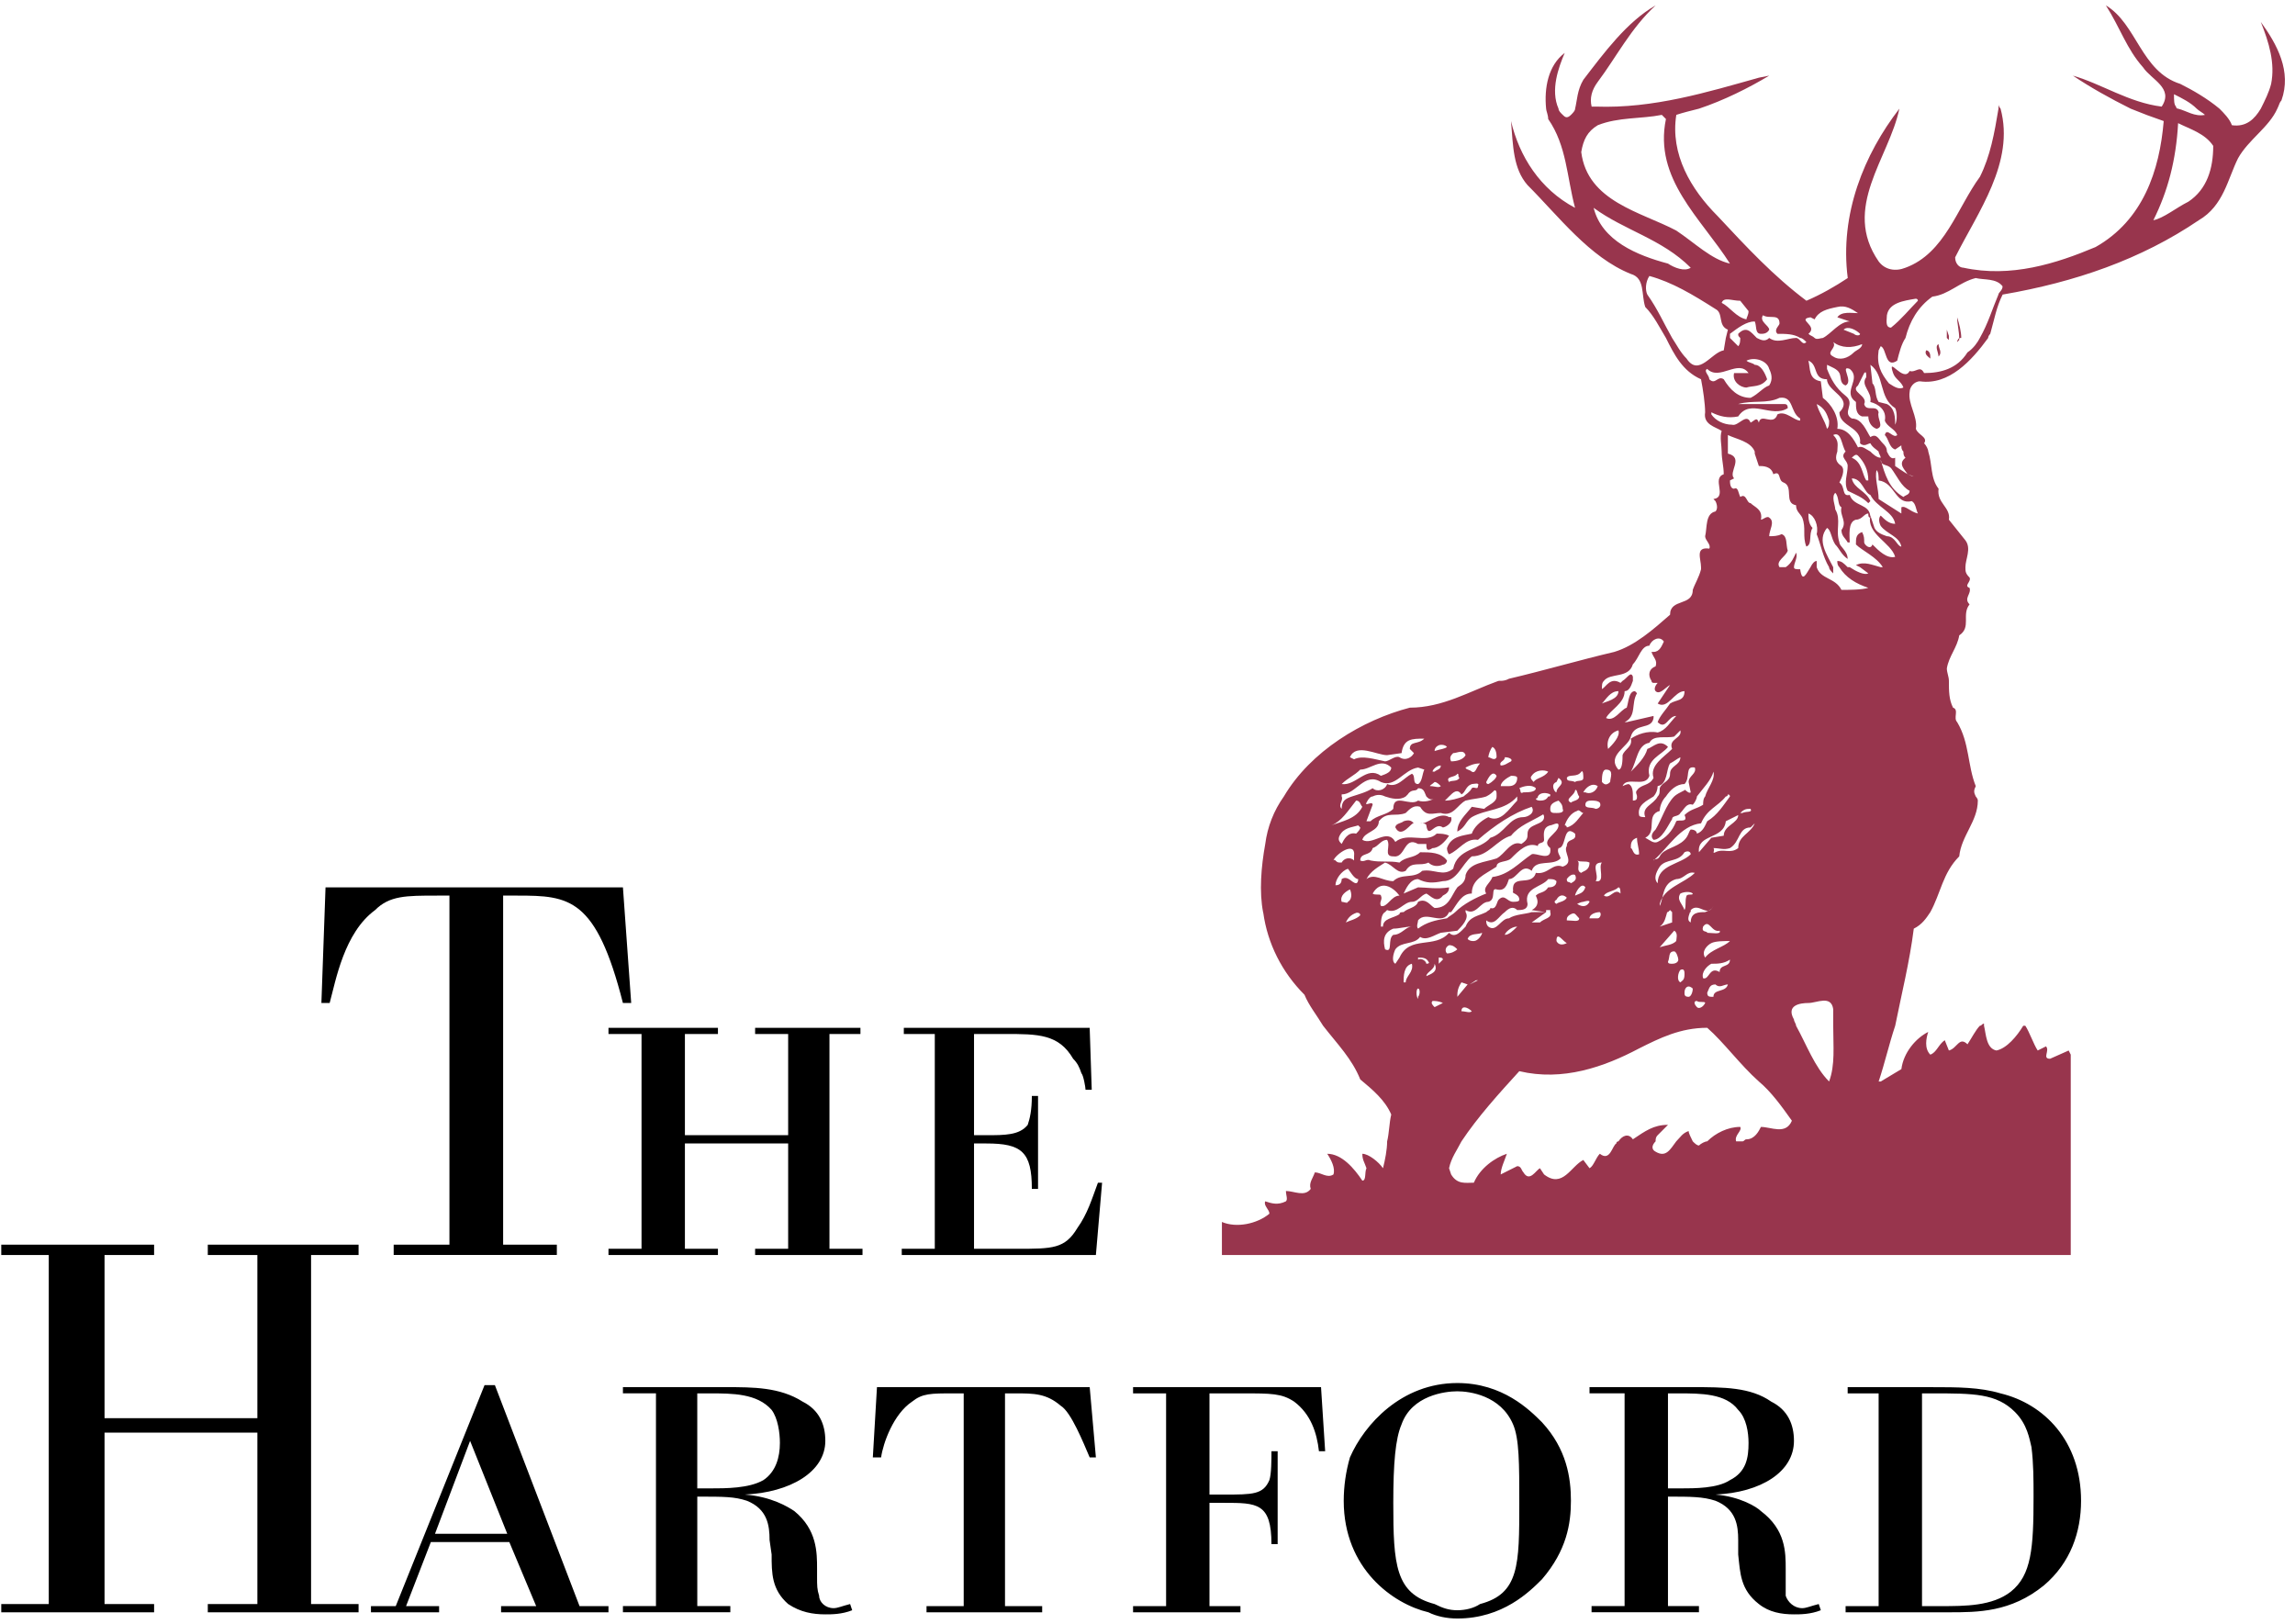
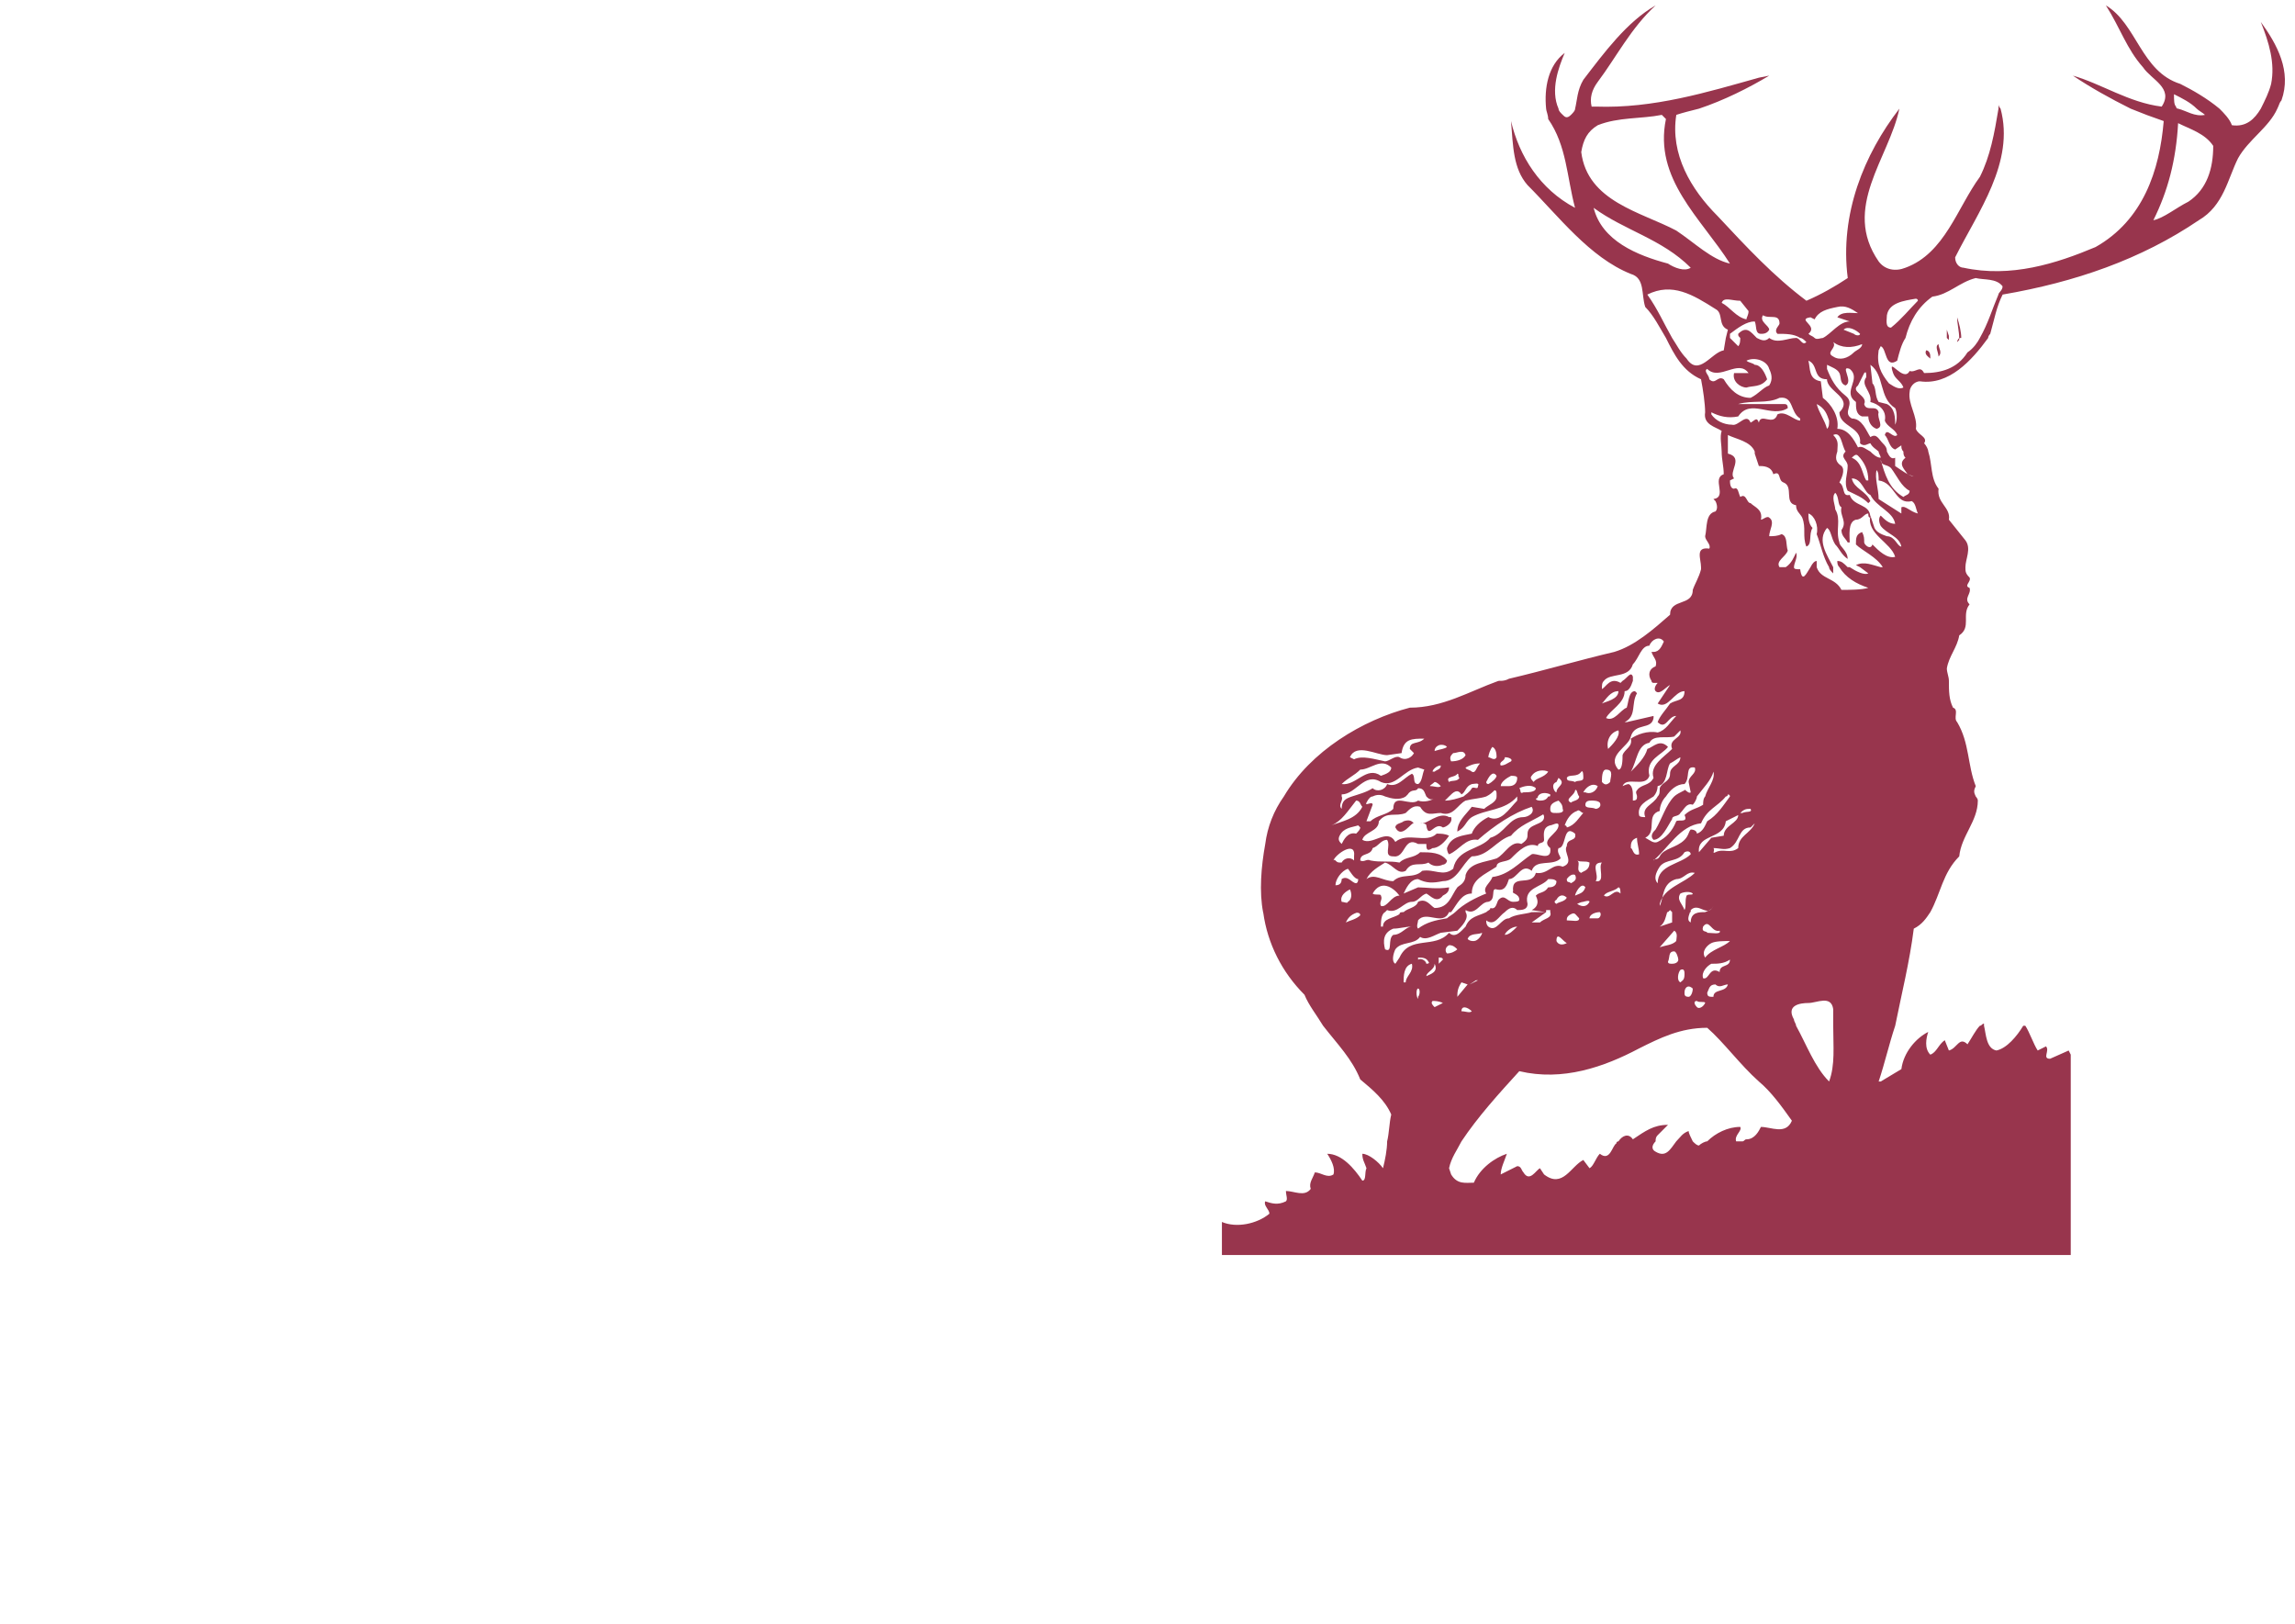
<svg xmlns="http://www.w3.org/2000/svg" width="212" height="150" viewBox="0 0 212 150" fill="none">
-   <path fill-rule="evenodd" clip-rule="evenodd" d="M101.805 109.248H101.422C100.851 110.775 100.469 112.108 99.515 113.445C98.37 115.352 97.225 115.352 93.982 115.352H89.975V105.624H91.12C94.363 105.624 95.317 106.387 95.317 109.82H95.889V101.236H95.317C95.317 102.573 95.127 103.335 94.935 103.906C94.172 104.86 92.837 104.86 91.12 104.86H89.975V95.511H92.837C95.889 95.511 97.797 95.511 99.132 97.8C99.515 98.181 99.706 98.565 99.896 99.137C100.087 99.328 100.277 100.473 100.277 100.663H100.849L100.659 94.94H83.49V95.511H86.351V115.352H83.299V115.925H101.233L101.805 109.248ZM79.674 115.925V115.352H76.621V95.511H79.483V94.94H69.754V95.511H72.806V104.86H63.268V95.511H66.32V94.94H56.208V95.511H59.261V115.352H56.208V115.925H66.32V115.352H63.268V105.624H72.806V115.352H69.754V115.925H79.674ZM58.307 92.649L57.543 81.967H30.071L29.689 92.649H30.452C31.024 90.552 31.788 86.164 34.649 84.065C35.985 82.728 37.511 82.728 40.372 82.728H41.517V114.97H36.366V115.924H51.438V114.97H46.477V82.728H47.812C52.583 82.728 55.062 82.92 57.542 92.648L58.307 92.649ZM101.233 134.621L100.661 128.134H81.01L80.628 134.621H81.391C81.581 133.287 82.536 130.614 84.253 129.471C85.206 128.708 85.969 128.708 88.069 128.708H89.022V148.36H85.587V148.93H96.271V148.36H92.837V128.708H93.79C95.507 128.708 96.651 128.708 97.987 129.853C98.941 130.426 100.086 133.289 100.659 134.622L101.233 134.621ZM78.721 148.74L78.529 148.167C77.766 148.359 77.384 148.548 77.003 148.548C76.24 148.548 75.667 147.977 75.667 147.403C75.476 146.83 75.476 146.449 75.476 145.685V144.923C75.476 143.396 75.476 141.297 73.378 139.582C72.805 139.201 71.28 138.246 68.798 138.054C72.996 137.864 76.239 135.957 76.239 133.095C76.239 131.569 75.667 130.233 74.141 129.47C72.043 128.133 69.562 128.133 67.082 128.133H57.543V128.706H60.595V148.357H57.543V148.928H67.464V148.357H64.412V138.246C66.891 138.246 67.845 138.246 68.99 138.627C70.898 139.389 71.088 140.916 71.088 142.252L71.279 143.589C71.279 145.305 71.279 146.83 72.805 148.167C73.95 148.929 75.095 149.121 76.24 149.121C76.812 149.122 77.766 149.122 78.721 148.74ZM56.207 148.93V148.36H53.536L45.714 127.944H44.761L36.557 148.359H34.267V148.929H40.562V148.359H37.51L39.799 142.444H47.049L49.529 148.359H46.287V148.929H56.207V148.93ZM33.123 148.93V148.168H28.735V115.926H33.123V114.972H19.195V115.926H23.774V130.998H9.657V115.926H14.235V114.972H0.117V115.926H4.505V148.168H0.117V148.93H14.235V148.168H9.657V132.334H23.774V148.168H19.195V148.93H33.123ZM72.043 133.288C72.043 134.622 71.661 135.958 70.516 136.722C69.181 137.484 67.082 137.484 65.555 137.484H64.41V128.708H65.555C67.653 128.708 69.943 128.708 71.279 130.234C71.852 130.997 72.043 132.333 72.043 133.288ZM46.859 141.679H40.182L43.425 133.095L46.859 141.679ZM192.237 138.628C192.237 133.096 188.801 129.663 184.796 128.708C182.888 128.135 180.789 128.135 178.5 128.135H170.678V128.708H173.538V148.36H170.487V148.93H180.025C182.698 148.93 185.75 148.93 188.801 146.45C191.283 144.352 192.237 141.49 192.237 138.628ZM168.198 148.74L168.006 148.167C167.243 148.359 166.861 148.548 166.48 148.548C165.717 148.548 165.143 147.977 164.954 147.403V144.923C164.954 143.396 164.954 141.297 162.665 139.582C162.284 139.201 160.755 138.246 158.466 138.054C162.665 137.864 165.716 135.957 165.716 133.095C165.716 131.569 165.143 130.233 163.617 129.47C161.709 128.133 159.229 128.133 156.367 128.133H146.831V128.706H150.071V148.357H147.02V148.928H156.94V148.357H154.078V138.246C156.177 138.246 157.321 138.246 158.466 138.627C160.374 139.389 160.565 140.916 160.565 142.252V143.589C160.755 145.305 160.755 146.83 162.473 148.167C163.427 148.929 164.572 149.121 165.716 149.121C166.29 149.122 167.243 149.122 168.198 148.74ZM145.114 138.628C145.114 136.529 144.732 133.859 142.441 131.378C141.296 130.233 138.816 127.753 134.619 127.753C129.469 127.753 126.035 131.57 124.7 134.621C124.323 135.924 124.13 137.272 124.126 138.628C124.126 144.924 128.706 148.167 131.949 148.93C132.712 149.312 133.665 149.504 134.619 149.504C138.816 149.504 141.296 147.023 142.441 145.878C144.732 143.208 145.114 140.727 145.114 138.628ZM122.411 134.051L122.03 128.134H104.667V128.707H107.718V148.359H104.667V148.929H114.587V148.359H111.725V138.82H113.062C116.113 138.82 117.45 138.82 117.45 142.635H118.023V134.051H117.45C117.45 134.813 117.45 136.148 117.26 136.721C116.687 138.055 115.732 138.055 113.062 138.055H111.725V128.708H114.778C117.448 128.708 118.404 128.708 119.548 129.471C121.074 130.616 121.647 132.333 121.837 134.051H122.411ZM187.849 138.247C187.849 143.016 187.658 145.497 185.75 147.023C184.032 148.36 181.551 148.36 179.263 148.36H177.545V128.708H178.499C182.314 128.708 184.413 128.708 186.13 130.426C187.275 131.571 187.467 132.904 187.656 133.669C187.849 135.194 187.849 136.721 187.849 138.247ZM161.521 133.288C161.521 134.622 161.329 135.958 159.803 136.722C158.658 137.484 156.56 137.484 155.223 137.484H154.078V128.708H155.032C157.132 128.708 159.421 128.708 160.564 130.234C161.329 130.997 161.521 132.333 161.521 133.288ZM140.344 138.82C140.344 144.542 140.344 147.215 136.719 148.167C136.146 148.548 135.382 148.74 134.619 148.74C133.857 148.74 133.283 148.548 132.52 148.167C128.895 147.215 128.705 144.541 128.705 138.82C128.705 135.194 128.895 132.903 129.468 131.57C130.42 128.898 133.475 128.516 134.618 128.516C135.762 128.516 138.625 128.898 139.769 131.57C140.344 132.903 140.344 135.194 140.344 138.82Z" fill="black" />
-   <path fill-rule="evenodd" clip-rule="evenodd" d="M125.323 84.307C125.513 84.307 125.652 84.357 125.652 84.546C125.271 84.928 124.7 85.016 124.317 85.208C124.508 84.827 124.75 84.496 125.323 84.307ZM143.969 10.039C143.204 8.322 143.969 6.224 144.54 4.889C143.013 6.034 142.632 8.132 142.822 10.039C142.822 10.23 143.013 10.612 143.013 10.994C144.731 13.474 144.731 16.335 145.494 19.197C142.251 17.48 140.343 14.427 139.58 11.184C139.769 13.473 139.769 15.571 141.106 17.099C143.968 19.96 146.831 23.775 150.645 25.303C151.979 25.684 151.597 27.21 151.979 28.355C152.744 29.118 153.316 30.263 153.889 31.217C154.651 32.743 155.415 34.27 157.132 35.033C157.321 35.986 157.511 37.323 157.511 38.086C157.321 39.231 158.465 39.421 159.039 39.803C158.848 40.374 159.039 41.138 159.039 41.71C159.039 42.473 159.229 43.046 159.229 43.808C158.084 44.19 159.61 45.906 158.277 46.098L158.466 46.289C158.658 46.671 158.658 47.053 158.466 47.243C157.512 47.435 157.704 48.769 157.512 49.533C157.512 49.914 158.085 50.296 157.896 50.677C156.559 50.487 157.133 51.631 157.133 52.395V52.586C156.941 53.348 156.56 53.921 156.368 54.493C156.368 56.02 154.271 55.257 154.271 56.783C152.745 58.119 151.028 59.645 149.121 60.218C145.878 60.98 142.633 61.935 139.39 62.697C139.19 62.807 138.969 62.871 138.741 62.886C138.622 62.889 138.485 62.873 138.374 62.911C135.726 63.867 133.262 65.368 130.233 65.368C125.845 66.513 121.075 69.375 118.595 73.573C117.669 74.871 117.079 76.379 116.877 77.961C116.496 80.059 116.306 82.4 116.687 84.309H116.694C117.087 87.151 118.417 89.802 120.502 91.888C120.884 92.842 121.649 93.797 122.22 94.749C123.557 96.467 124.89 97.801 125.654 99.708C126.8 100.662 127.945 101.618 128.516 102.951C128.327 103.716 128.327 104.669 128.135 105.432C128.135 106.194 127.945 107.15 127.753 107.912C127.372 107.339 126.417 106.576 125.846 106.576C125.846 107.149 126.038 107.338 126.227 107.912C126.038 108.294 126.227 109.057 125.846 109.057C125.083 107.912 123.938 106.577 122.603 106.577C122.984 107.15 123.365 107.914 123.176 108.487C122.603 108.868 122.031 108.295 121.458 108.295C121.268 108.868 120.885 109.249 121.077 109.821C120.504 110.586 119.55 110.013 118.788 110.013C118.788 110.394 118.977 110.775 118.788 110.967C118.025 111.348 117.451 111.157 116.878 110.967C116.689 111.348 117.262 111.727 117.262 112.11C116.115 113.064 114.208 113.447 112.874 112.875V115.926H191.285V97.418L191.093 97.037L189.377 97.799C188.615 97.799 189.377 97.037 188.996 96.654L188.233 97.036C187.852 96.465 187.471 95.32 187.087 94.747H186.898C186.325 95.701 185.371 96.846 184.417 97.036C183.463 96.846 183.463 95.51 183.272 94.747V94.555C183.087 94.555 183.08 94.735 182.907 94.747H182.891C182.51 95.128 182.128 95.892 181.746 96.465C180.983 95.703 180.792 96.846 180.028 97.036L179.647 96.084C179.074 96.465 178.884 97.229 178.312 97.418C177.739 96.847 177.929 95.892 178.12 95.321C176.975 95.892 175.832 97.229 175.64 98.755L173.732 99.9H173.54C174.114 98.182 174.495 96.466 175.069 94.749C175.64 91.888 176.403 88.835 176.785 85.781C177.547 85.403 177.93 84.829 178.313 84.255C179.265 82.54 179.458 80.631 180.983 79.105C181.173 77.197 182.701 75.862 182.701 73.953C182.701 73.762 182.51 73.572 182.51 73.572C182.318 73.19 182.318 73 182.51 72.617C181.747 70.71 181.937 68.612 180.792 66.703C180.41 66.322 180.983 65.558 180.41 65.367C180.029 64.605 180.029 63.841 180.029 62.887C180.029 62.505 179.84 62.124 179.84 61.742C180.029 60.597 180.792 59.834 180.985 58.689C182.129 57.926 181.174 56.782 181.937 55.826C181.366 55.256 182.128 54.873 181.937 54.301C181.366 54.109 182.128 53.728 181.937 53.347C181.555 52.967 181.555 52.775 181.555 52.394C181.555 51.631 182.128 50.676 181.555 49.913L180.029 48.006C180.221 46.861 178.884 46.478 179.075 45.144C178.314 44.191 178.504 42.855 178.123 41.71C178.123 41.518 177.931 41.137 177.741 40.946C178.123 40.374 177.168 40.184 176.979 39.611C177.168 38.466 176.216 37.321 176.406 36.177C176.406 35.795 176.787 35.223 177.36 35.223C180.03 35.604 182.129 33.315 183.656 31.216C183.656 31.024 183.848 30.835 183.848 30.835C184.229 29.499 184.418 28.354 184.993 27.209C191.669 26.064 197.775 23.966 203.116 20.34C205.404 19.005 205.786 16.524 206.741 14.617C207.695 12.9 209.603 11.755 210.367 10.038C210.558 9.657 210.558 9.466 210.748 9.276C211.702 6.604 210.367 4.125 208.84 2.026C209.603 3.934 210.175 5.842 209.795 7.749C209.603 8.512 209.222 9.276 208.84 10.039C208.267 10.994 207.504 11.756 206.17 11.566C205.979 10.994 205.405 10.422 205.024 10.039C203.879 9.086 202.546 8.322 201.401 7.749C197.775 6.604 197.394 2.216 194.532 0.499C195.867 2.598 196.44 4.506 197.966 6.223C198.729 7.368 200.828 8.131 199.684 9.847C196.63 9.466 194.152 7.749 191.479 6.986C193.197 8.131 194.915 9.084 196.821 10.038C197.826 10.451 198.844 10.833 199.872 11.183C199.491 15.762 197.965 20.34 193.577 22.82C189.951 24.346 185.755 25.682 181.368 24.727C180.987 24.727 180.606 24.346 180.606 23.773C182.705 19.577 186.137 14.998 184.802 10.037C184.61 9.846 184.61 9.656 184.61 9.656V10.037C184.231 12.327 183.85 14.425 182.894 16.332C180.795 19.194 179.651 23.392 176.026 24.727C175.074 25.109 174.118 24.919 173.545 24.154C170.111 19.194 174.499 14.616 175.455 10.037C172.212 14.234 169.921 19.766 170.686 25.682C169.54 26.444 168.205 27.208 166.868 27.78C163.817 25.491 161.336 22.82 158.665 19.958C156.185 17.477 154.277 14.234 154.848 10.61C155.421 10.419 156.185 10.227 156.947 10.037C159.236 9.274 161.527 8.129 163.435 6.984L162.48 7.175C157.711 8.511 152.752 10.037 147.409 9.846H147.027C146.838 9.084 147.027 8.32 147.598 7.556C149.316 5.266 150.652 2.596 152.94 0.497C150.27 2.023 148.171 4.885 146.264 7.366C145.691 8.32 145.69 9.273 145.501 10.037C145.501 10.227 145.309 10.419 145.12 10.61C144.739 10.991 144.547 10.801 144.357 10.61C144.16 10.422 143.969 10.23 143.969 10.039ZM201.012 9.849C200.822 9.658 200.822 9.277 200.822 8.704C201.585 9.085 202.348 9.466 202.921 10.039C203.111 10.23 203.492 10.422 203.684 10.612C202.73 10.803 201.966 10.23 201.203 10.039H201.194C201.089 10.039 201.012 9.956 201.012 9.849ZM154.461 31.217C153.698 29.881 153.126 28.546 152.172 27.21C151.98 26.829 151.98 26.065 152.361 25.493C154.461 26.065 156.368 27.21 158.468 28.545C159.23 28.925 158.659 30.072 159.613 30.453L159.423 31.216L159.231 32.361C158.086 32.551 156.943 34.841 155.798 33.125C155.224 32.551 154.842 31.789 154.461 31.217ZM159.804 31.217V30.836C160.567 30.264 161.331 29.691 162.093 29.691C162.285 30.072 162.093 30.836 162.666 30.836C162.856 30.836 163.237 30.836 163.429 30.454C163.429 30.073 162.474 29.692 162.856 29.119C163.429 29.5 164.382 28.926 164.382 29.881C164.382 30.073 163.811 30.454 164.192 30.836C164.955 30.836 165.719 30.836 166.292 31.217C166.481 31.217 166.673 31.408 166.862 31.598C166.481 31.98 166.292 31.217 165.91 31.217C165.146 31.217 164.192 31.789 163.43 31.217C163.049 31.598 162.667 31.408 162.285 31.217C161.712 30.645 161.331 30.072 160.567 30.836C160.567 31.026 160.567 31.026 160.756 31.217C160.756 31.408 160.756 31.789 160.567 31.98L159.804 31.217ZM167.625 31.217C167.436 31.025 167.244 31.025 167.054 30.836C168.006 30.073 165.909 29.5 167.244 29.31L167.625 29.5C168.006 28.736 168.77 28.546 169.724 28.355C170.487 28.165 171.061 28.546 171.632 28.926C171.061 28.926 170.106 28.736 169.724 29.31L170.869 29.692C169.915 29.692 169.151 30.837 168.389 31.218C168.198 31.217 167.817 31.408 167.625 31.217ZM176.02 31.217C176.401 29.691 177.165 28.355 178.5 27.401C180.027 27.21 180.981 26.065 182.507 25.684C183.27 25.875 184.415 25.684 184.988 26.447C184.988 26.828 184.604 27.018 184.604 27.209C184.033 28.545 183.652 29.88 182.889 31.216C182.699 31.597 182.315 32.169 181.744 32.551C180.789 34.078 179.263 34.46 177.737 34.46C177.355 33.697 176.974 34.46 176.4 34.268C175.829 35.413 174.301 32.742 174.874 34.46C175.066 35.032 175.636 35.223 175.828 35.796C175.447 35.986 175.066 35.796 174.491 35.413C173.729 34.46 173.346 33.697 173.537 32.361L173.729 31.98C174.299 32.17 174.11 34.078 175.255 33.315C175.449 32.551 175.639 31.789 176.02 31.217ZM180.027 31.217V31.025L179.837 30.453V31.216L180.027 31.407V31.217ZM181.17 31.217C181.17 30.645 180.981 29.881 180.789 29.31C180.789 29.881 180.981 30.645 180.981 31.217C180.981 31.217 180.789 31.408 180.789 31.598L180.981 31.408C180.981 31.217 180.981 31.217 181.17 31.217ZM204.446 13.474C204.446 15.572 203.873 17.481 202.158 18.626C201.012 19.198 199.867 20.152 198.915 20.343C200.251 17.672 201.012 14.81 201.203 11.376C202.348 11.948 203.684 12.329 204.446 13.474ZM177.164 27.782C176.401 28.545 175.637 29.499 174.683 30.263C174.112 30.263 174.302 29.499 174.302 29.118C174.494 27.973 175.83 27.782 176.974 27.591C176.974 27.591 177.164 27.591 177.164 27.782ZM171.824 30.835C171.824 31.025 171.442 31.025 171.251 30.835L170.299 30.453C170.679 30.072 171.442 30.453 171.824 30.835ZM159.804 24.348C158.086 23.966 156.561 22.441 154.843 21.296C151.6 19.579 146.64 18.626 146.067 14.046C146.259 12.901 146.64 12.139 147.593 11.566C149.503 10.803 151.6 10.994 153.51 10.612L153.891 10.994C152.745 16.527 157.133 20.151 159.804 24.348ZM161.521 28.736C161.521 29.119 161.329 29.31 161.329 29.5C160.375 29.31 159.803 28.355 159.041 27.974C159.23 27.402 159.993 27.783 160.756 27.783L161.521 28.736ZM156.179 24.73C155.606 25.111 154.653 24.73 154.08 24.348C151.218 23.585 147.976 22.25 147.211 19.197C150.073 21.296 153.509 22.06 156.179 24.73ZM159.613 41.71V40.184C160.375 40.565 161.712 40.756 162.093 41.71V41.901L162.474 43.046C162.856 43.046 163.619 43.046 163.811 43.808C164.574 43.427 164.192 44.38 164.763 44.571C165.717 44.952 164.763 46.478 165.909 46.669C165.909 47.241 166.291 47.433 166.48 47.814C166.861 48.768 166.48 49.532 166.861 50.486C167.434 50.294 167.053 49.341 167.434 48.768C167.053 48.386 167.053 47.814 167.053 47.433C167.624 47.623 168.005 48.578 167.816 49.34C168.197 50.294 168.386 51.438 168.961 52.392C168.961 52.583 169.15 52.774 169.342 52.966V52.392C168.769 51.248 167.816 49.912 168.769 48.767C169.15 48.958 169.15 49.72 169.531 50.293C169.913 50.675 170.104 51.246 170.677 51.629C170.677 50.866 169.913 50.484 169.913 50.101C169.531 48.956 170.104 48.003 169.531 47.049C169.531 46.668 169.15 45.904 169.531 45.523C169.913 45.904 169.723 46.668 170.104 46.858C169.913 47.622 170.677 48.195 170.104 48.958C170.104 49.531 170.486 49.72 170.677 50.103H170.867C170.867 49.531 170.677 48.195 171.44 48.005C172.011 48.005 172.203 47.433 172.585 47.433C172.585 47.623 172.585 47.814 172.774 47.814C172.774 46.478 171.248 46.859 170.867 45.716C170.104 45.906 170.486 44.953 169.913 44.571C170.104 44.19 170.486 43.426 170.104 43.044C169.531 42.663 169.531 42.281 169.723 41.709C169.723 41.136 169.913 40.755 169.342 40.183C170.104 39.801 170.104 41.136 170.487 41.709C169.914 42.281 170.679 42.471 170.679 43.044C170.679 43.807 170.297 44.571 170.679 45.333C171.441 45.715 172.013 45.905 172.586 46.478L172.776 46.288C172.394 45.334 171.249 45.143 171.06 44.19C172.012 44.19 172.205 45.525 172.776 45.716C173.349 46.861 174.875 47.242 175.067 48.387C174.494 48.387 174.112 48.006 173.73 47.624C173.538 47.815 173.538 48.196 173.73 48.578C174.301 49.34 175.448 49.532 175.637 50.486C175.256 50.486 175.067 49.532 174.301 49.532C173.73 49.34 173.349 49.149 173.156 48.768L172.774 47.623C172.393 49.34 174.682 50.103 175.066 51.438C174.301 51.63 173.537 50.866 172.966 50.293C172.774 50.866 172.204 50.293 172.204 50.101C172.204 49.72 172.204 49.529 172.012 49.148C171.441 49.339 171.441 49.72 171.441 50.293C172.012 50.866 173.349 51.438 173.922 52.391H173.73C172.967 52.201 172.204 51.818 171.441 52.201L171.822 52.391L172.585 52.964C172.204 53.154 171.44 52.773 170.867 52.391H170.677C170.296 52.01 170.104 51.818 169.723 51.818C169.723 52.01 169.723 52.201 169.913 52.391C170.486 53.344 171.441 53.918 172.585 54.299C172.012 54.489 170.677 54.489 170.104 54.489C169.531 53.344 168.197 53.536 167.816 52.391V51.818C167.624 51.818 167.434 52.01 167.243 52.391C166.861 52.964 166.48 53.918 166.291 52.582C165.909 52.582 165.718 52.582 165.718 52.391C165.718 52.01 166.099 51.437 165.909 51.056C165.718 51.437 165.526 52.01 164.955 52.391H164.382C164.001 51.818 164.955 51.437 165.144 50.865C164.955 50.292 165.144 49.529 164.574 49.338C164.192 49.529 163.811 49.529 163.429 49.529C163.429 48.956 163.999 48.194 163.429 47.812C163.237 47.621 162.856 48.003 162.666 48.003C162.856 47.049 162.093 46.858 161.712 46.476C161.331 46.476 161.331 45.523 160.758 45.904C160.568 45.523 160.568 44.951 160.187 45.142C159.806 45.142 159.806 44.57 159.806 44.379L160.187 44.188C159.614 43.615 161.139 42.281 159.614 41.898L159.613 41.71ZM172.776 41.71C172.394 41.518 172.013 41.137 171.631 41.328C171.249 40.565 170.679 39.611 169.723 39.611C169.913 38.466 169.15 37.321 168.386 36.749L168.197 35.223C167.052 35.032 167.243 34.078 167.052 33.315C168.004 33.697 167.433 35.032 168.768 35.032C168.768 36.177 171.248 36.749 169.913 38.084C169.913 39.42 172.012 39.42 171.822 40.946C172.204 41.328 172.585 40.946 172.774 40.946C172.966 41.328 173.347 41.518 173.537 41.71C173.537 41.901 173.729 42.091 173.729 42.282C173.35 42.282 172.967 41.9 172.776 41.71ZM174.302 41.71C174.302 41.328 174.112 41.137 173.923 40.946C173.539 40.565 173.35 39.993 172.777 40.374C172.396 39.803 172.014 38.658 171.061 38.658C170.107 38.086 171.442 37.322 170.488 36.559C169.534 35.797 169.151 35.033 168.77 34.079V33.697C169.151 33.888 169.724 34.079 169.915 34.46C170.107 34.841 169.915 35.413 170.488 35.605C171.251 35.224 169.915 33.697 170.869 34.079C172.014 35.033 170.107 36.178 171.442 37.131C171.442 37.704 171.442 38.276 172.013 38.468H172.586C172.586 38.849 172.776 39.421 173.349 39.613C174.111 39.422 173.349 38.659 173.538 38.087C173.349 37.324 172.393 38.087 172.204 37.324C172.585 36.561 170.867 36.179 171.631 35.608L172.204 34.462C172.393 34.271 172.393 34.462 172.393 34.844C171.822 35.606 172.966 36.179 172.774 37.133C173.537 37.324 174.301 37.896 174.111 38.849C174.301 39.422 175.066 39.613 175.256 40.185C174.875 40.566 174.302 39.422 174.111 40.185C174.492 40.566 174.492 41.33 175.066 41.521L175.636 41.139C175.636 41.33 175.636 41.521 175.828 41.712C175.828 41.903 175.828 42.094 176.018 42.284C175.255 42.857 176.018 43.429 176.209 43.811L176.78 44.001C176.399 44.001 175.635 43.429 175.064 43.048V42.284C174.683 42.473 174.494 42.091 174.302 41.71ZM172.013 31.789C172.013 32.17 171.442 32.361 171.251 32.551C170.68 33.125 169.914 33.315 169.343 32.933C168.581 32.551 169.724 32.17 169.343 31.597C170.106 32.17 171.061 32.17 172.013 31.789ZM175.067 39.23C175.067 38.656 175.067 37.703 174.302 37.322L173.539 37.13C173.158 36.558 173.35 35.795 172.969 35.413L172.777 33.697C174.114 34.651 173.539 36.749 175.068 37.703C175.256 38.084 175.256 38.848 175.067 39.23ZM168.962 38.848C168.962 39.231 168.962 39.421 168.77 39.612C168.581 38.848 168.007 38.086 167.818 37.322C168.579 37.703 168.77 38.276 168.962 38.848ZM163.429 35.605C162.856 35.796 162.474 36.368 161.711 36.75C160.566 36.75 159.803 35.988 159.23 35.033C158.659 34.652 158.468 35.605 157.896 35.033C157.896 34.652 157.323 34.27 157.704 34.079C158.849 35.224 160.566 33.126 161.521 34.461H160.184C159.993 35.224 160.755 35.797 161.329 35.797C161.9 35.606 162.666 35.797 163.237 35.034C163.047 34.462 162.666 33.698 162.092 33.698C161.9 33.508 161.521 33.508 161.329 33.316C162.092 32.934 163.237 33.316 163.429 34.079C163.618 34.46 163.81 35.032 163.429 35.605ZM166.291 38.848C165.717 38.848 164.954 37.895 164.191 38.276C163.81 39.421 162.665 38.084 162.473 39.039C162.284 38.467 162.092 38.847 161.711 39.039C161.329 38.084 160.566 39.42 159.993 39.23C159.23 39.23 158.466 38.847 158.085 38.276V38.084C158.848 38.467 159.611 38.656 160.566 38.467C161.711 36.749 163.617 38.658 165.143 37.703C165.143 37.322 164.954 37.322 164.762 37.322H160.566C161.9 36.94 163.236 37.322 164.381 36.749C165.717 36.558 165.335 38.084 166.291 38.656V38.848ZM179.071 32.933C179.455 32.551 179.071 32.17 179.071 31.788C178.69 31.98 179.071 32.551 179.071 32.933ZM178.311 33.125V32.933C178.311 32.551 178.119 32.361 177.927 32.361C177.738 32.742 178.119 32.933 178.311 33.125ZM176.401 45.334C176.401 45.716 176.02 45.716 175.83 45.906C174.494 45.144 174.112 43.808 173.731 42.473C173.731 43.046 174.302 42.855 174.683 43.236C175.256 43.999 175.639 44.953 176.401 45.334ZM177.164 47.434C176.401 47.242 176.019 46.67 175.637 46.861V47.434L173.538 46.098C173.538 45.144 173.157 44.191 173.349 43.427C173.538 43.618 173.538 43.999 173.538 44.38C175.067 44.571 175.067 46.67 176.592 46.288C176.974 46.478 176.974 47.051 177.164 47.434ZM172.586 44.381H172.394C172.013 43.809 172.013 42.664 171.06 42.283C171.249 42.093 171.441 41.901 171.631 42.093C172.205 42.664 172.586 43.427 172.586 44.381ZM148.165 62.887C148.738 62.124 150.454 62.696 150.835 61.361C151.408 60.789 151.598 59.644 152.361 59.644C152.553 59.072 153.316 58.691 153.698 59.262C153.509 59.644 153.317 60.217 152.746 60.217H152.554C152.746 60.789 153.128 60.979 152.936 61.552C152.363 61.743 152.173 62.316 152.554 62.888C152.554 62.888 152.554 63.078 152.746 63.078H153.128C152.936 63.269 152.746 63.65 152.936 63.842C153.317 64.224 153.89 63.46 154.272 63.269L153.128 64.987C154.08 65.559 154.654 63.842 155.606 63.842C155.606 64.797 154.843 64.606 154.271 64.987C153.89 65.559 153.317 66.132 153.126 66.704C153.889 67.468 154.078 66.132 154.842 66.132C154.271 66.704 153.89 67.468 153.126 67.66C152.172 67.468 151.217 67.849 150.646 68.231C150.835 68.994 150.073 69.185 149.883 69.758C149.883 70.139 149.883 71.093 149.502 71.093C148.357 69.758 150.454 68.995 150.647 68.041C151.028 66.705 152.554 67.469 152.746 66.324V66.133L150.266 66.705H150.074C151.219 66.133 150.647 64.988 151.219 64.034L151.029 63.843C150.456 63.843 150.456 64.798 150.267 65.37C149.694 65.561 149.122 66.705 148.359 66.324C148.741 65.561 150.075 64.988 150.075 63.843C150.456 63.843 150.648 63.461 150.838 62.889V62.508C150.648 61.936 150.267 62.698 149.886 62.889L149.694 63.08C148.742 62.508 148.359 63.461 147.978 63.652C147.976 63.268 147.976 63.077 148.165 62.887ZM123.937 73.57V73.38C125.272 73.38 126.037 71.282 127.563 72.235C128.897 72.807 129.66 71.09 130.997 70.899L131.57 71.09C131.378 71.471 131.378 72.235 130.997 72.425C130.423 72.425 130.805 71.663 130.423 71.471C129.661 71.852 129.089 72.807 128.135 72.425C127.945 72.997 127.183 73.188 126.8 72.807C126.227 73.188 125.464 73.379 124.89 73.569C124.32 73.76 123.938 73.951 123.938 74.714C123.555 74.334 124.127 73.952 123.937 73.57ZM126.799 73.57C127.18 73.38 127.562 73.38 127.944 73.57C128.515 73.761 129.279 73.952 129.852 73.57L130.041 73.38C130.422 72.808 130.804 73.189 130.995 72.808C131.568 72.808 131.568 73.189 131.758 73.57C131.95 73.761 132.139 73.952 132.52 73.761C132.139 73.952 131.568 74.142 130.994 73.952C130.232 74.525 128.705 73.189 128.705 74.715C128.132 75.287 127.179 75.287 126.606 75.86H126.225L126.798 74.334C126.798 73.952 126.035 74.525 126.225 74.142C126.416 73.761 126.607 73.57 126.799 73.57ZM133.857 73.57C134.238 73.189 134.62 72.808 135.002 73.38C135.383 73.189 135.383 72.616 135.957 72.427C136.146 72.427 136.719 72.236 136.527 72.617C136.527 73 136.146 72.617 135.957 72.809C135.765 73.19 135.383 73.381 135.192 73.572C134.621 73.762 134.047 73.953 133.476 73.953C133.665 73.761 133.665 73.761 133.857 73.57ZM137.291 73.57C137.672 73.38 137.864 73.189 138.053 72.999C138.245 72.999 138.245 73.189 138.245 73.38V73.57C138.245 74.142 137.483 74.334 137.1 74.715L135.955 74.525C135.382 75.287 134.619 75.86 134.619 76.815C135.381 76.433 135.381 75.86 135.955 75.479C137.29 74.716 139.007 74.907 140.152 73.572V73.953C139.389 74.716 138.625 76.052 137.482 75.479C136.719 75.86 136.145 76.433 135.955 77.005C135.19 77.196 134.046 77.196 133.664 78.341C133.664 78.341 133.664 78.723 133.856 78.914C134.808 78.533 135.382 77.386 136.526 77.578C138.052 76.243 139.769 75.098 141.487 74.526C141.868 75.098 141.106 75.479 140.725 75.479C139.388 75.479 139.007 77.005 137.671 77.386C136.719 78.531 134.62 78.341 134.237 80.248C133.283 81.012 132.519 80.248 131.375 80.439C130.613 81.203 129.468 80.63 128.705 81.393C127.751 81.393 126.987 80.63 126.225 81.203C126.606 80.439 127.37 80.058 127.943 79.677C128.705 79.868 129.088 80.821 129.85 80.439C130.421 79.486 131.185 80.057 131.95 79.677C132.331 80.058 132.902 80.058 133.284 79.868C133.476 79.868 133.665 79.677 133.665 79.486C133.095 78.723 132.139 78.723 131.185 78.723C130.614 79.295 129.85 79.105 129.277 79.677C128.325 79.486 127.562 79.677 126.607 79.486C126.226 79.295 126.037 79.677 125.653 79.486C125.653 78.723 126.607 79.105 126.799 78.341C127.37 78.15 127.562 77.578 128.134 77.578C128.515 78.151 127.752 79.105 128.707 79.105C129.852 79.295 129.659 77.197 130.995 77.96H131.758C131.758 78.341 131.758 78.723 132.331 78.341C132.902 78.341 133.476 77.769 133.857 77.196C133.476 77.005 133.095 77.005 132.712 77.005C131.758 77.958 130.04 76.815 128.895 77.768C128.132 76.432 126.798 78.15 125.844 77.577C126.035 76.815 127.37 76.815 127.37 75.86C128.132 74.907 128.896 75.479 129.85 75.098C130.232 74.716 130.613 74.335 131.185 74.526C131.758 75.479 132.331 75.098 133.095 75.098C134.24 75.479 134.621 74.335 135.383 73.953C136.146 73.761 136.719 73.761 137.291 73.57ZM142.06 73.57C142.252 73.189 142.823 73.189 143.205 73.38C143.205 73.534 143.205 73.566 143.102 73.57H143.017C142.825 73.952 142.444 73.952 142.254 73.952C142.254 73.952 141.873 73.952 141.873 73.761C142.06 73.761 142.06 73.57 142.06 73.57ZM145.114 73.57C145.303 73.38 145.495 73.189 145.495 72.999C145.685 72.808 145.685 73.38 145.876 73.57C145.876 73.952 145.303 73.952 145.114 74.142C144.733 73.952 144.922 73.761 145.114 73.57ZM150.836 73.57C150.836 73.189 150.836 72.616 150.455 72.425C150.266 72.425 149.884 72.616 149.884 72.616C150.266 71.663 151.981 72.808 152.363 71.663C151.981 70.137 153.509 69.755 154.081 68.992C153.318 68.229 152.746 68.992 152.173 69.182C151.981 69.946 151.219 70.709 150.647 71.28C151.218 70.327 151.218 68.801 152.363 68.609C152.746 67.846 153.891 68.228 154.654 68.036L155.224 67.464C155.416 68.228 154.08 68.228 154.462 69.181C153.699 69.945 152.363 70.707 152.746 71.852C152.363 72.615 151.6 72.425 151.218 72.997C151.028 73.188 151.218 73.379 151.218 73.569C151.218 73.76 151.218 73.951 150.836 73.951V73.57ZM152.745 73.57C152.983 73.309 153.119 72.97 153.126 72.616C154.078 72.425 153.889 71.09 154.271 70.518C154.653 70.327 154.842 70.137 155.223 69.946C155.223 70.709 154.271 70.709 154.271 71.472C154.271 72.236 153.509 72.236 153.317 72.808C153.317 73.189 153.317 73.38 153.128 73.57C152.746 74.334 151.599 74.525 151.981 75.478C151.792 75.478 151.411 75.478 151.411 75.287C151.218 74.334 152.172 73.952 152.745 73.57ZM153.89 73.57C154.271 72.999 154.842 72.425 155.606 72.425C156.179 71.852 155.606 70.709 156.56 70.899C156.75 71.471 155.987 71.663 155.987 72.235L156.179 73.188C155.987 73.379 155.606 72.807 155.606 72.997C155.224 73.188 154.843 73.379 154.654 73.569C153.891 74.333 153.509 75.667 152.936 76.622C152.746 76.814 152.363 77.195 152.746 77.576C153.509 77.576 154.081 76.24 154.462 75.668C154.462 75.287 155.035 75.478 155.224 75.097C155.606 74.715 155.798 74.142 156.369 74.334C156.561 74.142 156.751 73.761 156.751 73.57C157.324 72.808 158.088 72.044 158.279 71.28C158.469 72.044 157.706 72.807 157.514 73.57C157.325 73.761 157.325 74.142 157.325 74.334C156.752 74.715 156.18 74.715 155.607 75.287C155.988 76.051 155.036 75.668 154.844 75.859C154.463 76.814 153.892 77.385 153.129 77.767C152.747 77.957 152.364 77.576 151.983 77.384C153.129 76.812 151.983 75.286 153.319 74.905C153.317 74.525 153.509 73.952 153.89 73.57ZM159.422 73.57C159.611 73.57 159.611 73.38 159.611 73.38C159.611 73.38 159.803 73.38 159.803 73.57C159.23 74.334 158.658 75.287 157.704 75.86C157.512 76.242 157.323 76.815 156.75 77.005C156.75 76.815 156.56 76.623 156.179 76.623C155.987 76.815 155.987 77.196 155.606 77.577C154.843 78.34 153.698 78.34 153.317 79.103C153.128 79.485 152.746 79.294 152.746 79.485C154.081 78.34 155.224 76.242 157.134 76.051C157.705 74.715 158.659 74.525 159.422 73.57ZM149.502 63.841C149.502 64.605 148.357 64.795 147.976 64.986C148.357 64.605 148.739 63.841 149.502 63.841ZM149.502 67.465C149.691 68.037 148.929 68.801 148.548 69.182C148.357 68.42 148.739 67.657 149.502 67.465ZM148.739 72.235C148.358 72.616 148.166 72.425 147.977 72.235C147.977 71.852 147.977 71.09 148.358 71.09C149.121 71.09 148.739 71.853 148.739 72.235ZM147.592 72.616C147.403 73.189 146.832 73.38 146.447 73.189H146.258C146.448 72.808 147.021 72.235 147.592 72.616ZM146.259 71.853C146.259 72.236 145.686 72.045 145.496 72.236C145.115 72.045 144.734 72.236 144.734 71.853C144.923 71.472 145.686 71.853 146.068 71.282C146.259 71.09 146.259 71.663 146.259 71.853ZM143.969 71.853C144.731 72.427 143.777 72.616 143.777 73.189C143.585 73.189 143.204 72.427 143.777 72.236L143.969 71.853ZM143.015 71.28C142.633 71.852 141.87 71.852 141.678 72.235C141.488 72.044 141.297 71.852 141.488 71.663C141.871 71.09 142.633 71.09 143.015 71.28ZM139.582 70.327C139.198 70.518 139.009 70.709 138.628 70.709C138.436 70.327 139.009 70.327 139.009 69.946C139.389 69.946 139.772 70.137 139.582 70.327ZM138.245 69.946C138.053 70.327 137.672 69.946 137.483 69.946C137.483 69.755 137.672 69.182 137.864 68.993C138.245 69.182 138.245 69.755 138.245 69.946ZM141.871 72.808C141.871 73.189 141.108 73.189 140.726 73.189C140.345 73.38 140.534 72.999 140.345 72.808C140.726 72.616 141.488 72.425 141.871 72.808ZM140.153 71.853C140.153 72.427 139.772 72.616 139.39 72.616H138.628C138.628 72.235 139.198 71.853 139.582 71.663C139.772 71.663 140.153 71.663 140.153 71.853ZM138.245 71.663C138.245 71.853 137.864 72.235 137.483 72.425C137.483 72.425 137.291 72.425 137.291 72.235C137.483 71.853 137.864 71.09 138.245 71.663ZM136.719 70.518C136.338 70.899 136.338 71.471 135.957 71.28C135.765 71.09 135.383 71.09 135.383 70.899C135.765 70.709 136.146 70.518 136.719 70.518ZM135.383 69.755C135.192 70.137 134.621 70.327 134.047 70.327C133.857 69.946 134.047 69.755 134.238 69.565C134.62 69.565 135.192 69.182 135.383 69.755ZM133.665 68.992C133.476 69.182 133.095 69.182 132.52 69.373C132.52 68.992 132.902 68.801 133.094 68.801C133.284 68.801 133.476 68.801 133.665 68.992ZM134.809 71.853C134.62 72.236 134.047 72.045 133.857 72.236C133.476 71.664 134.428 71.853 134.62 71.472C134.809 71.472 134.62 71.663 134.809 71.853ZM133.095 70.709C133.095 71.09 132.713 71.09 132.522 71.28H132.332C132.331 71.09 132.713 70.709 133.095 70.709ZM133.095 72.616C132.903 72.808 132.522 72.616 132.14 72.616C131.951 72.616 132.332 72.425 132.522 72.235C132.713 72.235 132.903 72.425 133.095 72.616ZM131.568 68.229C130.995 68.801 130.232 68.42 130.232 69.182L130.613 69.565C130.421 69.946 129.85 70.327 129.276 69.946C128.895 69.755 128.324 70.327 127.942 70.327C126.987 70.137 125.842 69.755 125.08 70.137L124.699 69.946C125.269 68.61 127.179 69.755 128.132 69.755L129.469 69.565C129.659 68.229 130.422 68.229 131.568 68.229ZM128.515 70.899C128.515 71.28 128.134 71.471 127.563 71.663C126.226 70.709 125.272 72.616 123.937 72.425C124.508 71.852 125.082 71.663 125.653 71.09C126.607 71.09 127.562 69.946 128.515 70.899ZM127.943 84.254L128.132 84.064C129.087 84.446 129.659 83.301 130.421 83.301C130.994 83.301 131.184 82.728 131.758 82.538C132.139 82.729 132.712 83.492 133.284 82.729C133.665 82.538 133.857 82.348 133.857 81.966C132.712 82.157 131.758 81.966 130.995 81.966L129.659 82.538C129.85 82.156 130.232 81.203 130.995 81.203C131.758 81.584 132.332 81.584 133.284 81.393C134.621 81.393 135.002 79.867 135.957 79.103C137.483 79.103 138.245 77.577 139.582 77.196C140.345 76.242 141.49 75.86 142.442 75.288C142.633 75.098 142.633 75.479 142.633 75.479C142.633 76.242 141.107 76.052 141.107 77.005C141.107 77.386 141.107 77.577 140.534 77.958C139.582 77.577 139.008 78.913 138.245 79.294C137.1 79.675 135.765 79.675 135.383 80.82C135.383 81.583 134.81 81.773 134.621 81.965C134.048 82.728 133.858 83.872 132.522 83.872C132.14 83.682 131.759 82.918 130.995 83.3C130.804 83.872 130.041 83.872 129.659 84.253C129.469 84.253 129.277 84.253 129.277 84.445C128.707 84.826 127.751 84.826 127.751 85.59H127.562C127.562 85.208 127.562 84.446 127.943 84.254ZM134.061 84.238C134.627 83.477 135.009 82.537 135.957 82.537C135.957 81.201 137.101 80.82 138.245 80.055C138.245 79.484 139.197 79.674 139.582 79.293C140.345 78.53 141.108 77.767 142.06 78.148C142.06 77.766 142.633 77.956 142.633 77.575C142.633 77.194 142.442 76.43 143.204 76.239C143.396 76.239 143.969 75.858 143.969 76.239C143.969 77.003 142.251 77.575 143.204 78.337C143.396 79.673 141.87 78.72 141.488 78.91C140.343 79.673 139.389 80.818 137.863 81.009C137.671 81.581 136.909 81.963 137.29 82.535C136.338 82.916 135.19 83.488 134.428 84.251C134.238 84.442 133.857 84.634 133.665 84.824C132.52 85.013 131.758 85.205 130.995 85.776C130.804 85.586 130.995 85.205 130.995 85.013C131.758 84.061 133.284 85.586 133.857 84.251C133.896 84.254 134.035 84.276 134.061 84.238ZM135.383 84.254V84.064C136.338 84.638 136.72 83.301 137.483 83.301C138.245 83.11 137.672 81.965 138.245 82.156C139.008 82.347 139.197 81.775 139.39 81.203C140.153 81.203 140.535 79.677 141.49 80.439C141.871 79.294 143.397 80.057 144.16 79.294C144.16 79.103 143.778 78.722 143.97 78.34C144.733 78.34 144.351 76.051 145.496 77.004C145.686 77.767 144.734 77.385 144.734 78.149C144.353 78.721 145.496 79.675 144.353 80.055C143.398 79.674 143.016 80.819 141.872 80.629C141.491 81.965 139.583 80.629 139.773 82.345C139.583 82.537 140.346 82.537 140.346 83.109C140.346 83.3 139.962 83.3 139.773 83.3C139.2 83.3 139.01 82.537 138.436 83.109C138.246 83.3 138.246 84.063 137.673 83.872C137.673 84.063 137.484 84.063 137.292 84.253C136.53 84.636 135.766 84.636 135.385 85.59C135.003 85.971 134.43 86.735 133.858 86.163C132.522 87.689 130.233 86.352 129.279 88.451L128.897 89.022C128.516 88.833 128.708 88.07 128.897 87.688C129.47 86.925 130.615 87.306 131.186 86.543C131.759 86.924 132.523 86.351 133.096 86.162L134.622 85.97C135.002 85.59 135.765 84.827 135.383 84.254ZM139.008 84.254C139.389 83.873 139.77 83.683 140.153 84.064C140.534 84.064 141.107 84.064 141.107 83.492C140.726 81.966 142.442 81.966 143.015 81.203C143.396 81.203 143.585 81.203 143.777 81.393C143.777 81.966 143.204 81.966 143.015 81.966C142.633 82.538 142.252 82.348 141.87 82.729C142.251 83.492 141.87 83.874 141.488 84.066L142.744 84.251L141.488 84.255C140.915 84.447 139.96 84.447 139.389 84.828C138.627 84.828 138.244 86.165 137.482 85.591C137.29 85.401 137.29 85.21 137.29 85.018C138.053 85.59 138.435 84.638 139.008 84.254ZM142.823 84.254V84.064H143.204V84.254C143.396 84.827 142.633 84.827 142.252 85.208H141.49L142.823 84.254ZM154.005 84.254H154.08L154.271 84.064L154.461 84.254V85.208L153.316 85.59C153.806 85.263 153.876 84.662 154.005 84.254ZM156.112 84.254H156.179V84.064C156.941 83.301 157.705 84.827 158.278 83.683C158.086 84.065 157.897 84.064 157.513 84.254C156.943 84.254 156.179 84.254 156.179 85.208C155.841 85.04 155.951 84.722 156.112 84.254ZM161.711 74.715C161.9 75.097 161.329 74.906 160.948 75.097H160.756C161.138 74.715 161.329 74.715 161.711 74.715ZM162.093 76.051C161.712 77.004 160.567 77.196 160.567 78.34C159.804 78.913 159.23 78.34 158.468 78.722C158.086 78.913 158.468 78.531 158.278 78.34C158.849 78.34 159.23 78.531 159.804 78.34C160.756 77.768 160.567 76.432 161.712 76.432L162.093 76.051ZM160.567 75.287C160.567 76.051 159.23 76.24 159.23 77.195L158.085 77.385L156.94 78.722C156.748 77.005 159.229 77.577 159.421 75.86L160.567 75.287ZM156.179 78.913C155.224 79.867 153.128 79.867 153.128 81.584C152.746 81.203 152.936 80.63 153.317 80.057C153.89 79.294 155.035 79.675 155.606 78.722C155.987 78.531 156.179 78.722 156.179 78.913ZM147.784 74.142C147.976 74.525 147.592 74.715 147.403 74.715C147.021 74.525 146.448 74.715 146.448 74.334C146.448 73.952 146.832 73.952 147.021 73.952C147.211 73.952 147.592 73.952 147.784 74.142ZM151.409 78.913C150.836 79.103 150.836 78.34 150.647 78.34C150.647 77.958 150.647 77.577 151.218 77.385C151.218 77.958 151.409 78.34 151.409 78.913ZM156.56 80.63C155.606 81.584 153.698 81.966 153.317 83.492V83.683C153.698 82.92 153.509 81.584 154.843 81.203C155.606 81.201 155.798 80.439 156.56 80.63ZM156.368 82.537C156.368 82.728 155.987 82.537 155.798 82.728C155.606 83.301 155.798 83.682 155.606 84.064C155.416 83.492 154.843 83.11 155.224 82.538C155.606 82.347 156.179 82.347 156.368 82.537ZM146.259 75.097C145.878 75.478 145.496 76.242 144.733 76.432C144.733 76.432 144.733 76.24 144.541 76.24C144.733 75.668 145.114 75.095 145.686 74.905C145.876 74.715 146.066 75.097 146.259 75.097ZM144.351 74.715C144.541 75.097 143.97 75.097 143.778 75.097C143.397 75.097 143.205 75.097 143.205 74.715C143.205 74.334 143.397 74.142 143.97 73.952C144.16 74.142 144.351 74.334 144.351 74.715ZM147.976 79.675C147.592 80.057 148.357 81.583 147.403 81.392C147.784 80.82 146.832 79.675 147.976 79.675ZM149.691 82.537C149.121 81.965 148.739 83.109 148.165 82.728C148.357 82.347 149.12 82.347 149.502 81.965C149.691 81.965 149.691 82.347 149.691 82.537ZM146.832 79.675C146.832 80.438 146.259 80.438 146.067 80.629C145.496 80.438 146.067 79.675 145.686 79.484C146.066 79.675 146.448 79.485 146.832 79.675ZM145.495 80.82C145.685 81.201 145.495 81.392 145.114 81.583C144.922 81.392 144.733 81.583 144.733 81.201C144.733 81.201 145.114 80.63 145.495 80.82ZM146.448 81.965C146.259 82.537 145.878 82.537 145.496 82.728C145.495 82.537 146.066 81.392 146.448 81.965ZM146.832 83.301C146.64 83.683 146.259 83.873 145.686 83.492C145.686 83.492 146.067 83.301 146.259 83.301C146.259 83.301 146.832 83.11 146.832 83.301ZM144.733 82.92C144.541 83.301 143.97 83.301 143.778 83.492C143.397 83.301 143.778 83.11 143.778 83.11C143.969 82.728 144.351 82.537 144.733 82.92ZM125.844 74.525C125.271 75.67 123.936 75.86 122.982 76.242C123.936 75.86 124.508 74.906 125.271 73.952C125.652 73.952 125.652 74.334 125.844 74.525ZM125.652 76.432C125.652 76.623 125.462 76.814 125.271 77.004C124.508 76.814 124.126 77.576 123.936 77.957C123.744 77.767 123.555 77.576 123.744 77.195C124.126 76.432 124.889 76.432 125.462 76.24L125.652 76.432ZM125.081 79.485C124.7 79.103 124.127 79.294 123.936 79.675H123.744C123.363 79.675 123.363 79.294 123.174 79.485C123.363 78.913 125.271 77.577 125.081 79.103V79.485ZM129.277 82.728C128.515 82.728 128.132 83.873 127.562 83.682C127.37 83.3 127.751 83.109 127.562 82.728C127.562 82.537 126.989 82.728 126.799 82.537C127.562 81.201 128.707 81.965 129.277 82.728ZM125.462 81.201C125.462 81.583 125.271 81.583 125.271 81.583C124.889 81.583 124.508 80.82 123.936 81.201C123.936 81.583 123.744 81.773 123.363 81.773C123.363 81.201 123.936 80.438 124.508 80.247C124.7 80.439 125.081 81.201 125.462 81.201ZM124.7 82.156C124.889 82.538 124.889 83.11 124.508 83.301C124.508 83.492 124.127 83.301 123.937 83.301C123.745 82.728 124.319 82.347 124.7 82.156ZM134.047 75.478H133.857C132.903 74.906 131.758 76.24 131.185 76.051C131.377 76.051 131.758 76.051 131.758 76.242C131.95 77.577 132.52 75.86 133.284 76.433C133.476 76.432 134.238 76.051 134.047 75.478ZM130.614 76.051C130.422 75.859 130.233 75.668 129.66 75.859C129.47 76.051 128.897 76.051 128.897 76.432C129.469 77.577 130.422 75.86 130.614 76.051ZM169.343 94.747C169.343 96.654 169.533 98.373 168.962 99.898C167.625 98.563 166.862 96.464 165.91 94.747C165.91 94.555 165.719 94.366 165.719 94.176C164.956 92.84 166.292 92.648 167.055 92.648C167.819 92.648 169.152 91.885 169.344 93.221L169.343 94.747ZM158.849 85.972C159.041 86.353 158.086 86.164 157.704 86.164C157.704 85.972 157.133 86.164 157.323 85.591C157.897 84.827 158.086 86.164 158.849 85.972ZM159.804 86.926C159.231 87.497 158.086 87.689 157.513 88.453C157.134 87.879 157.705 87.308 158.086 87.116C158.468 86.926 159.23 86.926 159.804 86.926ZM159.804 88.642C159.804 89.407 158.85 89.023 158.85 89.787C157.898 89.216 157.898 90.552 157.324 90.36C157.134 89.787 157.705 89.215 158.086 89.023C158.659 89.023 159.23 89.023 159.804 88.642ZM154.842 86.926C154.461 87.308 153.89 87.308 153.316 87.497L154.653 85.971C155.034 86.164 154.842 86.735 154.842 86.926ZM159.613 90.933C159.423 91.696 158.278 91.314 158.278 92.078C157.897 92.078 157.705 92.078 157.705 91.697C157.897 91.316 157.897 90.934 158.468 90.934C158.849 91.314 159.23 90.933 159.613 90.933ZM155.034 88.642C155.034 88.834 154.842 89.023 154.461 89.023C154.271 89.023 154.08 89.023 154.08 88.834C154.271 88.453 154.08 87.879 154.653 87.879C154.842 87.878 155.034 88.453 155.034 88.642ZM155.606 89.978C155.606 90.551 155.416 90.551 155.224 90.74C154.843 90.551 155.035 89.786 155.224 89.595C155.606 89.407 155.606 89.786 155.606 89.978ZM156.368 91.314C156.368 91.696 156.179 92.077 155.987 92.077C155.606 92.077 155.606 91.885 155.606 91.696C155.606 91.314 155.798 91.123 155.987 91.123C156.179 91.123 156.368 91.314 156.368 91.314ZM157.513 92.649C157.324 93.03 156.943 93.222 156.751 93.03C156.561 92.841 156.369 92.459 156.751 92.459C156.941 92.649 157.513 92.458 157.513 92.649ZM147.784 84.254C147.976 84.446 147.784 84.827 147.592 84.827H146.832C146.832 84.446 147.403 84.254 147.784 84.254ZM145.876 84.827C145.876 85.208 145.303 85.016 144.731 85.016C144.731 84.827 144.731 84.638 145.113 84.446C145.494 84.254 145.495 84.446 145.876 84.827ZM144.733 87.116C144.351 87.308 143.97 87.308 143.778 86.926C143.777 85.972 144.351 86.926 144.733 87.116ZM140.153 85.59C139.772 85.971 139.39 86.352 139.008 86.352C139.008 86.164 139.582 85.59 140.153 85.59ZM136.909 86.164C136.909 86.353 136.527 86.926 136.146 86.926C135.957 86.926 135.765 86.926 135.573 86.735C135.765 86.164 136.527 86.353 136.909 86.164ZM134.62 87.689C134.428 87.878 134.047 88.07 133.665 88.07C133.476 87.878 133.476 87.497 133.857 87.308C134.047 87.308 134.238 87.308 134.62 87.689ZM136.527 90.552L135.765 90.933L136.338 90.552H136.527ZM133.284 88.642L132.903 89.023V88.453C133.095 88.453 133.284 88.453 133.284 88.642ZM135.573 90.933L134.621 92.078C134.621 91.697 134.621 91.316 135.002 90.741L135.573 90.933ZM131.95 88.834C132.139 89.023 131.758 89.023 131.758 89.023C131.758 88.834 131.377 88.453 130.995 88.642V88.453C131.377 88.453 131.758 88.453 131.95 88.834ZM132.52 89.023C132.902 89.786 132.139 89.978 131.758 90.168C131.758 89.786 132.52 89.596 132.52 89.023ZM130.422 85.59C129.852 85.59 129.47 86.352 128.707 86.352C128.134 86.733 128.707 88.07 127.944 87.689C127.752 86.926 127.752 86.163 128.707 85.779C129.277 85.779 129.85 85.59 130.422 85.59ZM135.957 93.411C135.765 93.603 135.383 93.411 135.002 93.411C135.002 92.841 135.573 93.03 135.957 93.411ZM130.422 89.023C130.614 89.786 129.852 90.168 129.852 90.741H129.66C129.659 90.167 129.659 89.215 130.422 89.023ZM133.284 92.649L132.522 93.03C132.332 92.841 132.14 92.649 132.332 92.459C132.52 92.458 132.903 92.458 133.284 92.649ZM130.995 92.077V92.266C130.804 92.077 130.804 91.314 130.995 91.314C131.185 91.314 131.185 91.885 130.995 92.077ZM160.955 105.431C161.138 105.419 161.145 105.241 161.329 105.241C162.092 105.241 162.474 104.479 162.666 104.096C163.618 104.096 164.955 104.859 165.526 103.523C164.574 102.186 163.618 100.853 162.474 99.898C160.756 98.371 159.231 96.272 157.705 94.939C155.225 94.939 153.317 95.891 151.409 96.846C148.166 98.564 144.351 99.898 140.345 98.946C138.435 101.043 136.527 103.142 135.002 105.431C134.621 106.193 134.048 106.957 133.857 107.911L134.047 108.484C134.62 109.436 135.383 109.247 136.146 109.247C136.719 107.91 138.053 106.956 139.197 106.574C139.008 107.148 138.627 107.911 138.627 108.484L140.153 107.719C140.534 107.719 140.534 108.103 140.726 108.292C141.297 109.247 141.871 108.103 142.252 107.911L142.633 108.484C144.351 109.819 145.114 107.719 146.259 107.148L146.832 107.91C147.211 107.718 147.403 106.956 147.784 106.573C148.738 107.336 148.929 105.811 149.31 105.621C149.31 105.429 149.502 105.429 149.502 105.429C149.883 104.859 150.454 104.667 150.836 105.24C151.981 104.477 152.746 103.903 154.08 103.903L153.128 104.858C152.936 105.049 152.936 105.239 152.936 105.428C152.554 105.81 152.554 106.191 152.936 106.383C153.89 106.953 154.272 106.191 154.843 105.428C155.224 105.049 155.416 104.666 155.988 104.476C155.988 104.666 156.18 105.049 156.369 105.428C156.561 105.62 156.751 105.81 156.943 105.81C157.134 105.62 157.513 105.428 157.705 105.428C158.468 104.666 159.613 104.094 160.756 104.094C160.948 104.475 160.186 104.856 160.375 105.428C160.567 105.431 160.756 105.431 160.955 105.431Z" fill="#98354D" />
+   <path fill-rule="evenodd" clip-rule="evenodd" d="M125.323 84.307C125.513 84.307 125.652 84.357 125.652 84.546C125.271 84.928 124.7 85.016 124.317 85.208C124.508 84.827 124.75 84.496 125.323 84.307ZM143.969 10.039C143.204 8.322 143.969 6.224 144.54 4.889C143.013 6.034 142.632 8.132 142.822 10.039C142.822 10.23 143.013 10.612 143.013 10.994C144.731 13.474 144.731 16.335 145.494 19.197C142.251 17.48 140.343 14.427 139.58 11.184C139.769 13.473 139.769 15.571 141.106 17.099C143.968 19.96 146.831 23.775 150.645 25.303C151.979 25.684 151.597 27.21 151.979 28.355C152.744 29.118 153.316 30.263 153.889 31.217C154.651 32.743 155.415 34.27 157.132 35.033C157.321 35.986 157.511 37.323 157.511 38.086C157.321 39.231 158.465 39.421 159.039 39.803C158.848 40.374 159.039 41.138 159.039 41.71C159.039 42.473 159.229 43.046 159.229 43.808C158.084 44.19 159.61 45.906 158.277 46.098L158.466 46.289C158.658 46.671 158.658 47.053 158.466 47.243C157.512 47.435 157.704 48.769 157.512 49.533C157.512 49.914 158.085 50.296 157.896 50.677C156.559 50.487 157.133 51.631 157.133 52.395V52.586C156.941 53.348 156.56 53.921 156.368 54.493C156.368 56.02 154.271 55.257 154.271 56.783C152.745 58.119 151.028 59.645 149.121 60.218C145.878 60.98 142.633 61.935 139.39 62.697C139.19 62.807 138.969 62.871 138.741 62.886C138.622 62.889 138.485 62.873 138.374 62.911C135.726 63.867 133.262 65.368 130.233 65.368C125.845 66.513 121.075 69.375 118.595 73.573C117.669 74.871 117.079 76.379 116.877 77.961C116.496 80.059 116.306 82.4 116.687 84.309H116.694C117.087 87.151 118.417 89.802 120.502 91.888C120.884 92.842 121.649 93.797 122.22 94.749C123.557 96.467 124.89 97.801 125.654 99.708C126.8 100.662 127.945 101.618 128.516 102.951C128.327 103.716 128.327 104.669 128.135 105.432C128.135 106.194 127.945 107.15 127.753 107.912C127.372 107.339 126.417 106.576 125.846 106.576C125.846 107.149 126.038 107.338 126.227 107.912C126.038 108.294 126.227 109.057 125.846 109.057C125.083 107.912 123.938 106.577 122.603 106.577C122.984 107.15 123.365 107.914 123.176 108.487C122.603 108.868 122.031 108.295 121.458 108.295C121.268 108.868 120.885 109.249 121.077 109.821C120.504 110.586 119.55 110.013 118.788 110.013C118.788 110.394 118.977 110.775 118.788 110.967C118.025 111.348 117.451 111.157 116.878 110.967C116.689 111.348 117.262 111.727 117.262 112.11C116.115 113.064 114.208 113.447 112.874 112.875V115.926H191.285V97.418L191.093 97.037L189.377 97.799C188.615 97.799 189.377 97.037 188.996 96.654L188.233 97.036C187.852 96.465 187.471 95.32 187.087 94.747H186.898C186.325 95.701 185.371 96.846 184.417 97.036C183.463 96.846 183.463 95.51 183.272 94.747V94.555C183.087 94.555 183.08 94.735 182.907 94.747H182.891C182.51 95.128 182.128 95.892 181.746 96.465C180.983 95.703 180.792 96.846 180.028 97.036L179.647 96.084C179.074 96.465 178.884 97.229 178.312 97.418C177.739 96.847 177.929 95.892 178.12 95.321C176.975 95.892 175.832 97.229 175.64 98.755L173.732 99.9H173.54C174.114 98.182 174.495 96.466 175.069 94.749C175.64 91.888 176.403 88.835 176.785 85.781C177.547 85.403 177.93 84.829 178.313 84.255C179.265 82.54 179.458 80.631 180.983 79.105C181.173 77.197 182.701 75.862 182.701 73.953C182.701 73.762 182.51 73.572 182.51 73.572C182.318 73.19 182.318 73 182.51 72.617C181.747 70.71 181.937 68.612 180.792 66.703C180.41 66.322 180.983 65.558 180.41 65.367C180.029 64.605 180.029 63.841 180.029 62.887C180.029 62.505 179.84 62.124 179.84 61.742C180.029 60.597 180.792 59.834 180.985 58.689C182.129 57.926 181.174 56.782 181.937 55.826C181.366 55.256 182.128 54.873 181.937 54.301C181.366 54.109 182.128 53.728 181.937 53.347C181.555 52.967 181.555 52.775 181.555 52.394C181.555 51.631 182.128 50.676 181.555 49.913L180.029 48.006C180.221 46.861 178.884 46.478 179.075 45.144C178.314 44.191 178.504 42.855 178.123 41.71C178.123 41.518 177.931 41.137 177.741 40.946C178.123 40.374 177.168 40.184 176.979 39.611C177.168 38.466 176.216 37.321 176.406 36.177C176.406 35.795 176.787 35.223 177.36 35.223C180.03 35.604 182.129 33.315 183.656 31.216C183.656 31.024 183.848 30.835 183.848 30.835C184.229 29.499 184.418 28.354 184.993 27.209C191.669 26.064 197.775 23.966 203.116 20.34C205.404 19.005 205.786 16.524 206.741 14.617C207.695 12.9 209.603 11.755 210.367 10.038C210.558 9.657 210.558 9.466 210.748 9.276C211.702 6.604 210.367 4.125 208.84 2.026C209.603 3.934 210.175 5.842 209.795 7.749C209.603 8.512 209.222 9.276 208.84 10.039C208.267 10.994 207.504 11.756 206.17 11.566C205.979 10.994 205.405 10.422 205.024 10.039C203.879 9.086 202.546 8.322 201.401 7.749C197.775 6.604 197.394 2.216 194.532 0.499C195.867 2.598 196.44 4.506 197.966 6.223C198.729 7.368 200.828 8.131 199.684 9.847C196.63 9.466 194.152 7.749 191.479 6.986C193.197 8.131 194.915 9.084 196.821 10.038C197.826 10.451 198.844 10.833 199.872 11.183C199.491 15.762 197.965 20.34 193.577 22.82C189.951 24.346 185.755 25.682 181.368 24.727C180.987 24.727 180.606 24.346 180.606 23.773C182.705 19.577 186.137 14.998 184.802 10.037C184.61 9.846 184.61 9.656 184.61 9.656V10.037C184.231 12.327 183.85 14.425 182.894 16.332C180.795 19.194 179.651 23.392 176.026 24.727C175.074 25.109 174.118 24.919 173.545 24.154C170.111 19.194 174.499 14.616 175.455 10.037C172.212 14.234 169.921 19.766 170.686 25.682C169.54 26.444 168.205 27.208 166.868 27.78C163.817 25.491 161.336 22.82 158.665 19.958C156.185 17.477 154.277 14.234 154.848 10.61C155.421 10.419 156.185 10.227 156.947 10.037C159.236 9.274 161.527 8.129 163.435 6.984L162.48 7.175C157.711 8.511 152.752 10.037 147.409 9.846H147.027C146.838 9.084 147.027 8.32 147.598 7.556C149.316 5.266 150.652 2.596 152.94 0.497C150.27 2.023 148.171 4.885 146.264 7.366C145.691 8.32 145.69 9.273 145.501 10.037C145.501 10.227 145.309 10.419 145.12 10.61C144.739 10.991 144.547 10.801 144.357 10.61C144.16 10.422 143.969 10.23 143.969 10.039ZM201.012 9.849C200.822 9.658 200.822 9.277 200.822 8.704C201.585 9.085 202.348 9.466 202.921 10.039C203.111 10.23 203.492 10.422 203.684 10.612C202.73 10.803 201.966 10.23 201.203 10.039H201.194C201.089 10.039 201.012 9.956 201.012 9.849ZM154.461 31.217C153.698 29.881 153.126 28.546 152.172 27.21C154.461 26.065 156.368 27.21 158.468 28.545C159.23 28.925 158.659 30.072 159.613 30.453L159.423 31.216L159.231 32.361C158.086 32.551 156.943 34.841 155.798 33.125C155.224 32.551 154.842 31.789 154.461 31.217ZM159.804 31.217V30.836C160.567 30.264 161.331 29.691 162.093 29.691C162.285 30.072 162.093 30.836 162.666 30.836C162.856 30.836 163.237 30.836 163.429 30.454C163.429 30.073 162.474 29.692 162.856 29.119C163.429 29.5 164.382 28.926 164.382 29.881C164.382 30.073 163.811 30.454 164.192 30.836C164.955 30.836 165.719 30.836 166.292 31.217C166.481 31.217 166.673 31.408 166.862 31.598C166.481 31.98 166.292 31.217 165.91 31.217C165.146 31.217 164.192 31.789 163.43 31.217C163.049 31.598 162.667 31.408 162.285 31.217C161.712 30.645 161.331 30.072 160.567 30.836C160.567 31.026 160.567 31.026 160.756 31.217C160.756 31.408 160.756 31.789 160.567 31.98L159.804 31.217ZM167.625 31.217C167.436 31.025 167.244 31.025 167.054 30.836C168.006 30.073 165.909 29.5 167.244 29.31L167.625 29.5C168.006 28.736 168.77 28.546 169.724 28.355C170.487 28.165 171.061 28.546 171.632 28.926C171.061 28.926 170.106 28.736 169.724 29.31L170.869 29.692C169.915 29.692 169.151 30.837 168.389 31.218C168.198 31.217 167.817 31.408 167.625 31.217ZM176.02 31.217C176.401 29.691 177.165 28.355 178.5 27.401C180.027 27.21 180.981 26.065 182.507 25.684C183.27 25.875 184.415 25.684 184.988 26.447C184.988 26.828 184.604 27.018 184.604 27.209C184.033 28.545 183.652 29.88 182.889 31.216C182.699 31.597 182.315 32.169 181.744 32.551C180.789 34.078 179.263 34.46 177.737 34.46C177.355 33.697 176.974 34.46 176.4 34.268C175.829 35.413 174.301 32.742 174.874 34.46C175.066 35.032 175.636 35.223 175.828 35.796C175.447 35.986 175.066 35.796 174.491 35.413C173.729 34.46 173.346 33.697 173.537 32.361L173.729 31.98C174.299 32.17 174.11 34.078 175.255 33.315C175.449 32.551 175.639 31.789 176.02 31.217ZM180.027 31.217V31.025L179.837 30.453V31.216L180.027 31.407V31.217ZM181.17 31.217C181.17 30.645 180.981 29.881 180.789 29.31C180.789 29.881 180.981 30.645 180.981 31.217C180.981 31.217 180.789 31.408 180.789 31.598L180.981 31.408C180.981 31.217 180.981 31.217 181.17 31.217ZM204.446 13.474C204.446 15.572 203.873 17.481 202.158 18.626C201.012 19.198 199.867 20.152 198.915 20.343C200.251 17.672 201.012 14.81 201.203 11.376C202.348 11.948 203.684 12.329 204.446 13.474ZM177.164 27.782C176.401 28.545 175.637 29.499 174.683 30.263C174.112 30.263 174.302 29.499 174.302 29.118C174.494 27.973 175.83 27.782 176.974 27.591C176.974 27.591 177.164 27.591 177.164 27.782ZM171.824 30.835C171.824 31.025 171.442 31.025 171.251 30.835L170.299 30.453C170.679 30.072 171.442 30.453 171.824 30.835ZM159.804 24.348C158.086 23.966 156.561 22.441 154.843 21.296C151.6 19.579 146.64 18.626 146.067 14.046C146.259 12.901 146.64 12.139 147.593 11.566C149.503 10.803 151.6 10.994 153.51 10.612L153.891 10.994C152.745 16.527 157.133 20.151 159.804 24.348ZM161.521 28.736C161.521 29.119 161.329 29.31 161.329 29.5C160.375 29.31 159.803 28.355 159.041 27.974C159.23 27.402 159.993 27.783 160.756 27.783L161.521 28.736ZM156.179 24.73C155.606 25.111 154.653 24.73 154.08 24.348C151.218 23.585 147.976 22.25 147.211 19.197C150.073 21.296 153.509 22.06 156.179 24.73ZM159.613 41.71V40.184C160.375 40.565 161.712 40.756 162.093 41.71V41.901L162.474 43.046C162.856 43.046 163.619 43.046 163.811 43.808C164.574 43.427 164.192 44.38 164.763 44.571C165.717 44.952 164.763 46.478 165.909 46.669C165.909 47.241 166.291 47.433 166.48 47.814C166.861 48.768 166.48 49.532 166.861 50.486C167.434 50.294 167.053 49.341 167.434 48.768C167.053 48.386 167.053 47.814 167.053 47.433C167.624 47.623 168.005 48.578 167.816 49.34C168.197 50.294 168.386 51.438 168.961 52.392C168.961 52.583 169.15 52.774 169.342 52.966V52.392C168.769 51.248 167.816 49.912 168.769 48.767C169.15 48.958 169.15 49.72 169.531 50.293C169.913 50.675 170.104 51.246 170.677 51.629C170.677 50.866 169.913 50.484 169.913 50.101C169.531 48.956 170.104 48.003 169.531 47.049C169.531 46.668 169.15 45.904 169.531 45.523C169.913 45.904 169.723 46.668 170.104 46.858C169.913 47.622 170.677 48.195 170.104 48.958C170.104 49.531 170.486 49.72 170.677 50.103H170.867C170.867 49.531 170.677 48.195 171.44 48.005C172.011 48.005 172.203 47.433 172.585 47.433C172.585 47.623 172.585 47.814 172.774 47.814C172.774 46.478 171.248 46.859 170.867 45.716C170.104 45.906 170.486 44.953 169.913 44.571C170.104 44.19 170.486 43.426 170.104 43.044C169.531 42.663 169.531 42.281 169.723 41.709C169.723 41.136 169.913 40.755 169.342 40.183C170.104 39.801 170.104 41.136 170.487 41.709C169.914 42.281 170.679 42.471 170.679 43.044C170.679 43.807 170.297 44.571 170.679 45.333C171.441 45.715 172.013 45.905 172.586 46.478L172.776 46.288C172.394 45.334 171.249 45.143 171.06 44.19C172.012 44.19 172.205 45.525 172.776 45.716C173.349 46.861 174.875 47.242 175.067 48.387C174.494 48.387 174.112 48.006 173.73 47.624C173.538 47.815 173.538 48.196 173.73 48.578C174.301 49.34 175.448 49.532 175.637 50.486C175.256 50.486 175.067 49.532 174.301 49.532C173.73 49.34 173.349 49.149 173.156 48.768L172.774 47.623C172.393 49.34 174.682 50.103 175.066 51.438C174.301 51.63 173.537 50.866 172.966 50.293C172.774 50.866 172.204 50.293 172.204 50.101C172.204 49.72 172.204 49.529 172.012 49.148C171.441 49.339 171.441 49.72 171.441 50.293C172.012 50.866 173.349 51.438 173.922 52.391H173.73C172.967 52.201 172.204 51.818 171.441 52.201L171.822 52.391L172.585 52.964C172.204 53.154 171.44 52.773 170.867 52.391H170.677C170.296 52.01 170.104 51.818 169.723 51.818C169.723 52.01 169.723 52.201 169.913 52.391C170.486 53.344 171.441 53.918 172.585 54.299C172.012 54.489 170.677 54.489 170.104 54.489C169.531 53.344 168.197 53.536 167.816 52.391V51.818C167.624 51.818 167.434 52.01 167.243 52.391C166.861 52.964 166.48 53.918 166.291 52.582C165.909 52.582 165.718 52.582 165.718 52.391C165.718 52.01 166.099 51.437 165.909 51.056C165.718 51.437 165.526 52.01 164.955 52.391H164.382C164.001 51.818 164.955 51.437 165.144 50.865C164.955 50.292 165.144 49.529 164.574 49.338C164.192 49.529 163.811 49.529 163.429 49.529C163.429 48.956 163.999 48.194 163.429 47.812C163.237 47.621 162.856 48.003 162.666 48.003C162.856 47.049 162.093 46.858 161.712 46.476C161.331 46.476 161.331 45.523 160.758 45.904C160.568 45.523 160.568 44.951 160.187 45.142C159.806 45.142 159.806 44.57 159.806 44.379L160.187 44.188C159.614 43.615 161.139 42.281 159.614 41.898L159.613 41.71ZM172.776 41.71C172.394 41.518 172.013 41.137 171.631 41.328C171.249 40.565 170.679 39.611 169.723 39.611C169.913 38.466 169.15 37.321 168.386 36.749L168.197 35.223C167.052 35.032 167.243 34.078 167.052 33.315C168.004 33.697 167.433 35.032 168.768 35.032C168.768 36.177 171.248 36.749 169.913 38.084C169.913 39.42 172.012 39.42 171.822 40.946C172.204 41.328 172.585 40.946 172.774 40.946C172.966 41.328 173.347 41.518 173.537 41.71C173.537 41.901 173.729 42.091 173.729 42.282C173.35 42.282 172.967 41.9 172.776 41.71ZM174.302 41.71C174.302 41.328 174.112 41.137 173.923 40.946C173.539 40.565 173.35 39.993 172.777 40.374C172.396 39.803 172.014 38.658 171.061 38.658C170.107 38.086 171.442 37.322 170.488 36.559C169.534 35.797 169.151 35.033 168.77 34.079V33.697C169.151 33.888 169.724 34.079 169.915 34.46C170.107 34.841 169.915 35.413 170.488 35.605C171.251 35.224 169.915 33.697 170.869 34.079C172.014 35.033 170.107 36.178 171.442 37.131C171.442 37.704 171.442 38.276 172.013 38.468H172.586C172.586 38.849 172.776 39.421 173.349 39.613C174.111 39.422 173.349 38.659 173.538 38.087C173.349 37.324 172.393 38.087 172.204 37.324C172.585 36.561 170.867 36.179 171.631 35.608L172.204 34.462C172.393 34.271 172.393 34.462 172.393 34.844C171.822 35.606 172.966 36.179 172.774 37.133C173.537 37.324 174.301 37.896 174.111 38.849C174.301 39.422 175.066 39.613 175.256 40.185C174.875 40.566 174.302 39.422 174.111 40.185C174.492 40.566 174.492 41.33 175.066 41.521L175.636 41.139C175.636 41.33 175.636 41.521 175.828 41.712C175.828 41.903 175.828 42.094 176.018 42.284C175.255 42.857 176.018 43.429 176.209 43.811L176.78 44.001C176.399 44.001 175.635 43.429 175.064 43.048V42.284C174.683 42.473 174.494 42.091 174.302 41.71ZM172.013 31.789C172.013 32.17 171.442 32.361 171.251 32.551C170.68 33.125 169.914 33.315 169.343 32.933C168.581 32.551 169.724 32.17 169.343 31.597C170.106 32.17 171.061 32.17 172.013 31.789ZM175.067 39.23C175.067 38.656 175.067 37.703 174.302 37.322L173.539 37.13C173.158 36.558 173.35 35.795 172.969 35.413L172.777 33.697C174.114 34.651 173.539 36.749 175.068 37.703C175.256 38.084 175.256 38.848 175.067 39.23ZM168.962 38.848C168.962 39.231 168.962 39.421 168.77 39.612C168.581 38.848 168.007 38.086 167.818 37.322C168.579 37.703 168.77 38.276 168.962 38.848ZM163.429 35.605C162.856 35.796 162.474 36.368 161.711 36.75C160.566 36.75 159.803 35.988 159.23 35.033C158.659 34.652 158.468 35.605 157.896 35.033C157.896 34.652 157.323 34.27 157.704 34.079C158.849 35.224 160.566 33.126 161.521 34.461H160.184C159.993 35.224 160.755 35.797 161.329 35.797C161.9 35.606 162.666 35.797 163.237 35.034C163.047 34.462 162.666 33.698 162.092 33.698C161.9 33.508 161.521 33.508 161.329 33.316C162.092 32.934 163.237 33.316 163.429 34.079C163.618 34.46 163.81 35.032 163.429 35.605ZM166.291 38.848C165.717 38.848 164.954 37.895 164.191 38.276C163.81 39.421 162.665 38.084 162.473 39.039C162.284 38.467 162.092 38.847 161.711 39.039C161.329 38.084 160.566 39.42 159.993 39.23C159.23 39.23 158.466 38.847 158.085 38.276V38.084C158.848 38.467 159.611 38.656 160.566 38.467C161.711 36.749 163.617 38.658 165.143 37.703C165.143 37.322 164.954 37.322 164.762 37.322H160.566C161.9 36.94 163.236 37.322 164.381 36.749C165.717 36.558 165.335 38.084 166.291 38.656V38.848ZM179.071 32.933C179.455 32.551 179.071 32.17 179.071 31.788C178.69 31.98 179.071 32.551 179.071 32.933ZM178.311 33.125V32.933C178.311 32.551 178.119 32.361 177.927 32.361C177.738 32.742 178.119 32.933 178.311 33.125ZM176.401 45.334C176.401 45.716 176.02 45.716 175.83 45.906C174.494 45.144 174.112 43.808 173.731 42.473C173.731 43.046 174.302 42.855 174.683 43.236C175.256 43.999 175.639 44.953 176.401 45.334ZM177.164 47.434C176.401 47.242 176.019 46.67 175.637 46.861V47.434L173.538 46.098C173.538 45.144 173.157 44.191 173.349 43.427C173.538 43.618 173.538 43.999 173.538 44.38C175.067 44.571 175.067 46.67 176.592 46.288C176.974 46.478 176.974 47.051 177.164 47.434ZM172.586 44.381H172.394C172.013 43.809 172.013 42.664 171.06 42.283C171.249 42.093 171.441 41.901 171.631 42.093C172.205 42.664 172.586 43.427 172.586 44.381ZM148.165 62.887C148.738 62.124 150.454 62.696 150.835 61.361C151.408 60.789 151.598 59.644 152.361 59.644C152.553 59.072 153.316 58.691 153.698 59.262C153.509 59.644 153.317 60.217 152.746 60.217H152.554C152.746 60.789 153.128 60.979 152.936 61.552C152.363 61.743 152.173 62.316 152.554 62.888C152.554 62.888 152.554 63.078 152.746 63.078H153.128C152.936 63.269 152.746 63.65 152.936 63.842C153.317 64.224 153.89 63.46 154.272 63.269L153.128 64.987C154.08 65.559 154.654 63.842 155.606 63.842C155.606 64.797 154.843 64.606 154.271 64.987C153.89 65.559 153.317 66.132 153.126 66.704C153.889 67.468 154.078 66.132 154.842 66.132C154.271 66.704 153.89 67.468 153.126 67.66C152.172 67.468 151.217 67.849 150.646 68.231C150.835 68.994 150.073 69.185 149.883 69.758C149.883 70.139 149.883 71.093 149.502 71.093C148.357 69.758 150.454 68.995 150.647 68.041C151.028 66.705 152.554 67.469 152.746 66.324V66.133L150.266 66.705H150.074C151.219 66.133 150.647 64.988 151.219 64.034L151.029 63.843C150.456 63.843 150.456 64.798 150.267 65.37C149.694 65.561 149.122 66.705 148.359 66.324C148.741 65.561 150.075 64.988 150.075 63.843C150.456 63.843 150.648 63.461 150.838 62.889V62.508C150.648 61.936 150.267 62.698 149.886 62.889L149.694 63.08C148.742 62.508 148.359 63.461 147.978 63.652C147.976 63.268 147.976 63.077 148.165 62.887ZM123.937 73.57V73.38C125.272 73.38 126.037 71.282 127.563 72.235C128.897 72.807 129.66 71.09 130.997 70.899L131.57 71.09C131.378 71.471 131.378 72.235 130.997 72.425C130.423 72.425 130.805 71.663 130.423 71.471C129.661 71.852 129.089 72.807 128.135 72.425C127.945 72.997 127.183 73.188 126.8 72.807C126.227 73.188 125.464 73.379 124.89 73.569C124.32 73.76 123.938 73.951 123.938 74.714C123.555 74.334 124.127 73.952 123.937 73.57ZM126.799 73.57C127.18 73.38 127.562 73.38 127.944 73.57C128.515 73.761 129.279 73.952 129.852 73.57L130.041 73.38C130.422 72.808 130.804 73.189 130.995 72.808C131.568 72.808 131.568 73.189 131.758 73.57C131.95 73.761 132.139 73.952 132.52 73.761C132.139 73.952 131.568 74.142 130.994 73.952C130.232 74.525 128.705 73.189 128.705 74.715C128.132 75.287 127.179 75.287 126.606 75.86H126.225L126.798 74.334C126.798 73.952 126.035 74.525 126.225 74.142C126.416 73.761 126.607 73.57 126.799 73.57ZM133.857 73.57C134.238 73.189 134.62 72.808 135.002 73.38C135.383 73.189 135.383 72.616 135.957 72.427C136.146 72.427 136.719 72.236 136.527 72.617C136.527 73 136.146 72.617 135.957 72.809C135.765 73.19 135.383 73.381 135.192 73.572C134.621 73.762 134.047 73.953 133.476 73.953C133.665 73.761 133.665 73.761 133.857 73.57ZM137.291 73.57C137.672 73.38 137.864 73.189 138.053 72.999C138.245 72.999 138.245 73.189 138.245 73.38V73.57C138.245 74.142 137.483 74.334 137.1 74.715L135.955 74.525C135.382 75.287 134.619 75.86 134.619 76.815C135.381 76.433 135.381 75.86 135.955 75.479C137.29 74.716 139.007 74.907 140.152 73.572V73.953C139.389 74.716 138.625 76.052 137.482 75.479C136.719 75.86 136.145 76.433 135.955 77.005C135.19 77.196 134.046 77.196 133.664 78.341C133.664 78.341 133.664 78.723 133.856 78.914C134.808 78.533 135.382 77.386 136.526 77.578C138.052 76.243 139.769 75.098 141.487 74.526C141.868 75.098 141.106 75.479 140.725 75.479C139.388 75.479 139.007 77.005 137.671 77.386C136.719 78.531 134.62 78.341 134.237 80.248C133.283 81.012 132.519 80.248 131.375 80.439C130.613 81.203 129.468 80.63 128.705 81.393C127.751 81.393 126.987 80.63 126.225 81.203C126.606 80.439 127.37 80.058 127.943 79.677C128.705 79.868 129.088 80.821 129.85 80.439C130.421 79.486 131.185 80.057 131.95 79.677C132.331 80.058 132.902 80.058 133.284 79.868C133.476 79.868 133.665 79.677 133.665 79.486C133.095 78.723 132.139 78.723 131.185 78.723C130.614 79.295 129.85 79.105 129.277 79.677C128.325 79.486 127.562 79.677 126.607 79.486C126.226 79.295 126.037 79.677 125.653 79.486C125.653 78.723 126.607 79.105 126.799 78.341C127.37 78.15 127.562 77.578 128.134 77.578C128.515 78.151 127.752 79.105 128.707 79.105C129.852 79.295 129.659 77.197 130.995 77.96H131.758C131.758 78.341 131.758 78.723 132.331 78.341C132.902 78.341 133.476 77.769 133.857 77.196C133.476 77.005 133.095 77.005 132.712 77.005C131.758 77.958 130.04 76.815 128.895 77.768C128.132 76.432 126.798 78.15 125.844 77.577C126.035 76.815 127.37 76.815 127.37 75.86C128.132 74.907 128.896 75.479 129.85 75.098C130.232 74.716 130.613 74.335 131.185 74.526C131.758 75.479 132.331 75.098 133.095 75.098C134.24 75.479 134.621 74.335 135.383 73.953C136.146 73.761 136.719 73.761 137.291 73.57ZM142.06 73.57C142.252 73.189 142.823 73.189 143.205 73.38C143.205 73.534 143.205 73.566 143.102 73.57H143.017C142.825 73.952 142.444 73.952 142.254 73.952C142.254 73.952 141.873 73.952 141.873 73.761C142.06 73.761 142.06 73.57 142.06 73.57ZM145.114 73.57C145.303 73.38 145.495 73.189 145.495 72.999C145.685 72.808 145.685 73.38 145.876 73.57C145.876 73.952 145.303 73.952 145.114 74.142C144.733 73.952 144.922 73.761 145.114 73.57ZM150.836 73.57C150.836 73.189 150.836 72.616 150.455 72.425C150.266 72.425 149.884 72.616 149.884 72.616C150.266 71.663 151.981 72.808 152.363 71.663C151.981 70.137 153.509 69.755 154.081 68.992C153.318 68.229 152.746 68.992 152.173 69.182C151.981 69.946 151.219 70.709 150.647 71.28C151.218 70.327 151.218 68.801 152.363 68.609C152.746 67.846 153.891 68.228 154.654 68.036L155.224 67.464C155.416 68.228 154.08 68.228 154.462 69.181C153.699 69.945 152.363 70.707 152.746 71.852C152.363 72.615 151.6 72.425 151.218 72.997C151.028 73.188 151.218 73.379 151.218 73.569C151.218 73.76 151.218 73.951 150.836 73.951V73.57ZM152.745 73.57C152.983 73.309 153.119 72.97 153.126 72.616C154.078 72.425 153.889 71.09 154.271 70.518C154.653 70.327 154.842 70.137 155.223 69.946C155.223 70.709 154.271 70.709 154.271 71.472C154.271 72.236 153.509 72.236 153.317 72.808C153.317 73.189 153.317 73.38 153.128 73.57C152.746 74.334 151.599 74.525 151.981 75.478C151.792 75.478 151.411 75.478 151.411 75.287C151.218 74.334 152.172 73.952 152.745 73.57ZM153.89 73.57C154.271 72.999 154.842 72.425 155.606 72.425C156.179 71.852 155.606 70.709 156.56 70.899C156.75 71.471 155.987 71.663 155.987 72.235L156.179 73.188C155.987 73.379 155.606 72.807 155.606 72.997C155.224 73.188 154.843 73.379 154.654 73.569C153.891 74.333 153.509 75.667 152.936 76.622C152.746 76.814 152.363 77.195 152.746 77.576C153.509 77.576 154.081 76.24 154.462 75.668C154.462 75.287 155.035 75.478 155.224 75.097C155.606 74.715 155.798 74.142 156.369 74.334C156.561 74.142 156.751 73.761 156.751 73.57C157.324 72.808 158.088 72.044 158.279 71.28C158.469 72.044 157.706 72.807 157.514 73.57C157.325 73.761 157.325 74.142 157.325 74.334C156.752 74.715 156.18 74.715 155.607 75.287C155.988 76.051 155.036 75.668 154.844 75.859C154.463 76.814 153.892 77.385 153.129 77.767C152.747 77.957 152.364 77.576 151.983 77.384C153.129 76.812 151.983 75.286 153.319 74.905C153.317 74.525 153.509 73.952 153.89 73.57ZM159.422 73.57C159.611 73.57 159.611 73.38 159.611 73.38C159.611 73.38 159.803 73.38 159.803 73.57C159.23 74.334 158.658 75.287 157.704 75.86C157.512 76.242 157.323 76.815 156.75 77.005C156.75 76.815 156.56 76.623 156.179 76.623C155.987 76.815 155.987 77.196 155.606 77.577C154.843 78.34 153.698 78.34 153.317 79.103C153.128 79.485 152.746 79.294 152.746 79.485C154.081 78.34 155.224 76.242 157.134 76.051C157.705 74.715 158.659 74.525 159.422 73.57ZM149.502 63.841C149.502 64.605 148.357 64.795 147.976 64.986C148.357 64.605 148.739 63.841 149.502 63.841ZM149.502 67.465C149.691 68.037 148.929 68.801 148.548 69.182C148.357 68.42 148.739 67.657 149.502 67.465ZM148.739 72.235C148.358 72.616 148.166 72.425 147.977 72.235C147.977 71.852 147.977 71.09 148.358 71.09C149.121 71.09 148.739 71.853 148.739 72.235ZM147.592 72.616C147.403 73.189 146.832 73.38 146.447 73.189H146.258C146.448 72.808 147.021 72.235 147.592 72.616ZM146.259 71.853C146.259 72.236 145.686 72.045 145.496 72.236C145.115 72.045 144.734 72.236 144.734 71.853C144.923 71.472 145.686 71.853 146.068 71.282C146.259 71.09 146.259 71.663 146.259 71.853ZM143.969 71.853C144.731 72.427 143.777 72.616 143.777 73.189C143.585 73.189 143.204 72.427 143.777 72.236L143.969 71.853ZM143.015 71.28C142.633 71.852 141.87 71.852 141.678 72.235C141.488 72.044 141.297 71.852 141.488 71.663C141.871 71.09 142.633 71.09 143.015 71.28ZM139.582 70.327C139.198 70.518 139.009 70.709 138.628 70.709C138.436 70.327 139.009 70.327 139.009 69.946C139.389 69.946 139.772 70.137 139.582 70.327ZM138.245 69.946C138.053 70.327 137.672 69.946 137.483 69.946C137.483 69.755 137.672 69.182 137.864 68.993C138.245 69.182 138.245 69.755 138.245 69.946ZM141.871 72.808C141.871 73.189 141.108 73.189 140.726 73.189C140.345 73.38 140.534 72.999 140.345 72.808C140.726 72.616 141.488 72.425 141.871 72.808ZM140.153 71.853C140.153 72.427 139.772 72.616 139.39 72.616H138.628C138.628 72.235 139.198 71.853 139.582 71.663C139.772 71.663 140.153 71.663 140.153 71.853ZM138.245 71.663C138.245 71.853 137.864 72.235 137.483 72.425C137.483 72.425 137.291 72.425 137.291 72.235C137.483 71.853 137.864 71.09 138.245 71.663ZM136.719 70.518C136.338 70.899 136.338 71.471 135.957 71.28C135.765 71.09 135.383 71.09 135.383 70.899C135.765 70.709 136.146 70.518 136.719 70.518ZM135.383 69.755C135.192 70.137 134.621 70.327 134.047 70.327C133.857 69.946 134.047 69.755 134.238 69.565C134.62 69.565 135.192 69.182 135.383 69.755ZM133.665 68.992C133.476 69.182 133.095 69.182 132.52 69.373C132.52 68.992 132.902 68.801 133.094 68.801C133.284 68.801 133.476 68.801 133.665 68.992ZM134.809 71.853C134.62 72.236 134.047 72.045 133.857 72.236C133.476 71.664 134.428 71.853 134.62 71.472C134.809 71.472 134.62 71.663 134.809 71.853ZM133.095 70.709C133.095 71.09 132.713 71.09 132.522 71.28H132.332C132.331 71.09 132.713 70.709 133.095 70.709ZM133.095 72.616C132.903 72.808 132.522 72.616 132.14 72.616C131.951 72.616 132.332 72.425 132.522 72.235C132.713 72.235 132.903 72.425 133.095 72.616ZM131.568 68.229C130.995 68.801 130.232 68.42 130.232 69.182L130.613 69.565C130.421 69.946 129.85 70.327 129.276 69.946C128.895 69.755 128.324 70.327 127.942 70.327C126.987 70.137 125.842 69.755 125.08 70.137L124.699 69.946C125.269 68.61 127.179 69.755 128.132 69.755L129.469 69.565C129.659 68.229 130.422 68.229 131.568 68.229ZM128.515 70.899C128.515 71.28 128.134 71.471 127.563 71.663C126.226 70.709 125.272 72.616 123.937 72.425C124.508 71.852 125.082 71.663 125.653 71.09C126.607 71.09 127.562 69.946 128.515 70.899ZM127.943 84.254L128.132 84.064C129.087 84.446 129.659 83.301 130.421 83.301C130.994 83.301 131.184 82.728 131.758 82.538C132.139 82.729 132.712 83.492 133.284 82.729C133.665 82.538 133.857 82.348 133.857 81.966C132.712 82.157 131.758 81.966 130.995 81.966L129.659 82.538C129.85 82.156 130.232 81.203 130.995 81.203C131.758 81.584 132.332 81.584 133.284 81.393C134.621 81.393 135.002 79.867 135.957 79.103C137.483 79.103 138.245 77.577 139.582 77.196C140.345 76.242 141.49 75.86 142.442 75.288C142.633 75.098 142.633 75.479 142.633 75.479C142.633 76.242 141.107 76.052 141.107 77.005C141.107 77.386 141.107 77.577 140.534 77.958C139.582 77.577 139.008 78.913 138.245 79.294C137.1 79.675 135.765 79.675 135.383 80.82C135.383 81.583 134.81 81.773 134.621 81.965C134.048 82.728 133.858 83.872 132.522 83.872C132.14 83.682 131.759 82.918 130.995 83.3C130.804 83.872 130.041 83.872 129.659 84.253C129.469 84.253 129.277 84.253 129.277 84.445C128.707 84.826 127.751 84.826 127.751 85.59H127.562C127.562 85.208 127.562 84.446 127.943 84.254ZM134.061 84.238C134.627 83.477 135.009 82.537 135.957 82.537C135.957 81.201 137.101 80.82 138.245 80.055C138.245 79.484 139.197 79.674 139.582 79.293C140.345 78.53 141.108 77.767 142.06 78.148C142.06 77.766 142.633 77.956 142.633 77.575C142.633 77.194 142.442 76.43 143.204 76.239C143.396 76.239 143.969 75.858 143.969 76.239C143.969 77.003 142.251 77.575 143.204 78.337C143.396 79.673 141.87 78.72 141.488 78.91C140.343 79.673 139.389 80.818 137.863 81.009C137.671 81.581 136.909 81.963 137.29 82.535C136.338 82.916 135.19 83.488 134.428 84.251C134.238 84.442 133.857 84.634 133.665 84.824C132.52 85.013 131.758 85.205 130.995 85.776C130.804 85.586 130.995 85.205 130.995 85.013C131.758 84.061 133.284 85.586 133.857 84.251C133.896 84.254 134.035 84.276 134.061 84.238ZM135.383 84.254V84.064C136.338 84.638 136.72 83.301 137.483 83.301C138.245 83.11 137.672 81.965 138.245 82.156C139.008 82.347 139.197 81.775 139.39 81.203C140.153 81.203 140.535 79.677 141.49 80.439C141.871 79.294 143.397 80.057 144.16 79.294C144.16 79.103 143.778 78.722 143.97 78.34C144.733 78.34 144.351 76.051 145.496 77.004C145.686 77.767 144.734 77.385 144.734 78.149C144.353 78.721 145.496 79.675 144.353 80.055C143.398 79.674 143.016 80.819 141.872 80.629C141.491 81.965 139.583 80.629 139.773 82.345C139.583 82.537 140.346 82.537 140.346 83.109C140.346 83.3 139.962 83.3 139.773 83.3C139.2 83.3 139.01 82.537 138.436 83.109C138.246 83.3 138.246 84.063 137.673 83.872C137.673 84.063 137.484 84.063 137.292 84.253C136.53 84.636 135.766 84.636 135.385 85.59C135.003 85.971 134.43 86.735 133.858 86.163C132.522 87.689 130.233 86.352 129.279 88.451L128.897 89.022C128.516 88.833 128.708 88.07 128.897 87.688C129.47 86.925 130.615 87.306 131.186 86.543C131.759 86.924 132.523 86.351 133.096 86.162L134.622 85.97C135.002 85.59 135.765 84.827 135.383 84.254ZM139.008 84.254C139.389 83.873 139.77 83.683 140.153 84.064C140.534 84.064 141.107 84.064 141.107 83.492C140.726 81.966 142.442 81.966 143.015 81.203C143.396 81.203 143.585 81.203 143.777 81.393C143.777 81.966 143.204 81.966 143.015 81.966C142.633 82.538 142.252 82.348 141.87 82.729C142.251 83.492 141.87 83.874 141.488 84.066L142.744 84.251L141.488 84.255C140.915 84.447 139.96 84.447 139.389 84.828C138.627 84.828 138.244 86.165 137.482 85.591C137.29 85.401 137.29 85.21 137.29 85.018C138.053 85.59 138.435 84.638 139.008 84.254ZM142.823 84.254V84.064H143.204V84.254C143.396 84.827 142.633 84.827 142.252 85.208H141.49L142.823 84.254ZM154.005 84.254H154.08L154.271 84.064L154.461 84.254V85.208L153.316 85.59C153.806 85.263 153.876 84.662 154.005 84.254ZM156.112 84.254H156.179V84.064C156.941 83.301 157.705 84.827 158.278 83.683C158.086 84.065 157.897 84.064 157.513 84.254C156.943 84.254 156.179 84.254 156.179 85.208C155.841 85.04 155.951 84.722 156.112 84.254ZM161.711 74.715C161.9 75.097 161.329 74.906 160.948 75.097H160.756C161.138 74.715 161.329 74.715 161.711 74.715ZM162.093 76.051C161.712 77.004 160.567 77.196 160.567 78.34C159.804 78.913 159.23 78.34 158.468 78.722C158.086 78.913 158.468 78.531 158.278 78.34C158.849 78.34 159.23 78.531 159.804 78.34C160.756 77.768 160.567 76.432 161.712 76.432L162.093 76.051ZM160.567 75.287C160.567 76.051 159.23 76.24 159.23 77.195L158.085 77.385L156.94 78.722C156.748 77.005 159.229 77.577 159.421 75.86L160.567 75.287ZM156.179 78.913C155.224 79.867 153.128 79.867 153.128 81.584C152.746 81.203 152.936 80.63 153.317 80.057C153.89 79.294 155.035 79.675 155.606 78.722C155.987 78.531 156.179 78.722 156.179 78.913ZM147.784 74.142C147.976 74.525 147.592 74.715 147.403 74.715C147.021 74.525 146.448 74.715 146.448 74.334C146.448 73.952 146.832 73.952 147.021 73.952C147.211 73.952 147.592 73.952 147.784 74.142ZM151.409 78.913C150.836 79.103 150.836 78.34 150.647 78.34C150.647 77.958 150.647 77.577 151.218 77.385C151.218 77.958 151.409 78.34 151.409 78.913ZM156.56 80.63C155.606 81.584 153.698 81.966 153.317 83.492V83.683C153.698 82.92 153.509 81.584 154.843 81.203C155.606 81.201 155.798 80.439 156.56 80.63ZM156.368 82.537C156.368 82.728 155.987 82.537 155.798 82.728C155.606 83.301 155.798 83.682 155.606 84.064C155.416 83.492 154.843 83.11 155.224 82.538C155.606 82.347 156.179 82.347 156.368 82.537ZM146.259 75.097C145.878 75.478 145.496 76.242 144.733 76.432C144.733 76.432 144.733 76.24 144.541 76.24C144.733 75.668 145.114 75.095 145.686 74.905C145.876 74.715 146.066 75.097 146.259 75.097ZM144.351 74.715C144.541 75.097 143.97 75.097 143.778 75.097C143.397 75.097 143.205 75.097 143.205 74.715C143.205 74.334 143.397 74.142 143.97 73.952C144.16 74.142 144.351 74.334 144.351 74.715ZM147.976 79.675C147.592 80.057 148.357 81.583 147.403 81.392C147.784 80.82 146.832 79.675 147.976 79.675ZM149.691 82.537C149.121 81.965 148.739 83.109 148.165 82.728C148.357 82.347 149.12 82.347 149.502 81.965C149.691 81.965 149.691 82.347 149.691 82.537ZM146.832 79.675C146.832 80.438 146.259 80.438 146.067 80.629C145.496 80.438 146.067 79.675 145.686 79.484C146.066 79.675 146.448 79.485 146.832 79.675ZM145.495 80.82C145.685 81.201 145.495 81.392 145.114 81.583C144.922 81.392 144.733 81.583 144.733 81.201C144.733 81.201 145.114 80.63 145.495 80.82ZM146.448 81.965C146.259 82.537 145.878 82.537 145.496 82.728C145.495 82.537 146.066 81.392 146.448 81.965ZM146.832 83.301C146.64 83.683 146.259 83.873 145.686 83.492C145.686 83.492 146.067 83.301 146.259 83.301C146.259 83.301 146.832 83.11 146.832 83.301ZM144.733 82.92C144.541 83.301 143.97 83.301 143.778 83.492C143.397 83.301 143.778 83.11 143.778 83.11C143.969 82.728 144.351 82.537 144.733 82.92ZM125.844 74.525C125.271 75.67 123.936 75.86 122.982 76.242C123.936 75.86 124.508 74.906 125.271 73.952C125.652 73.952 125.652 74.334 125.844 74.525ZM125.652 76.432C125.652 76.623 125.462 76.814 125.271 77.004C124.508 76.814 124.126 77.576 123.936 77.957C123.744 77.767 123.555 77.576 123.744 77.195C124.126 76.432 124.889 76.432 125.462 76.24L125.652 76.432ZM125.081 79.485C124.7 79.103 124.127 79.294 123.936 79.675H123.744C123.363 79.675 123.363 79.294 123.174 79.485C123.363 78.913 125.271 77.577 125.081 79.103V79.485ZM129.277 82.728C128.515 82.728 128.132 83.873 127.562 83.682C127.37 83.3 127.751 83.109 127.562 82.728C127.562 82.537 126.989 82.728 126.799 82.537C127.562 81.201 128.707 81.965 129.277 82.728ZM125.462 81.201C125.462 81.583 125.271 81.583 125.271 81.583C124.889 81.583 124.508 80.82 123.936 81.201C123.936 81.583 123.744 81.773 123.363 81.773C123.363 81.201 123.936 80.438 124.508 80.247C124.7 80.439 125.081 81.201 125.462 81.201ZM124.7 82.156C124.889 82.538 124.889 83.11 124.508 83.301C124.508 83.492 124.127 83.301 123.937 83.301C123.745 82.728 124.319 82.347 124.7 82.156ZM134.047 75.478H133.857C132.903 74.906 131.758 76.24 131.185 76.051C131.377 76.051 131.758 76.051 131.758 76.242C131.95 77.577 132.52 75.86 133.284 76.433C133.476 76.432 134.238 76.051 134.047 75.478ZM130.614 76.051C130.422 75.859 130.233 75.668 129.66 75.859C129.47 76.051 128.897 76.051 128.897 76.432C129.469 77.577 130.422 75.86 130.614 76.051ZM169.343 94.747C169.343 96.654 169.533 98.373 168.962 99.898C167.625 98.563 166.862 96.464 165.91 94.747C165.91 94.555 165.719 94.366 165.719 94.176C164.956 92.84 166.292 92.648 167.055 92.648C167.819 92.648 169.152 91.885 169.344 93.221L169.343 94.747ZM158.849 85.972C159.041 86.353 158.086 86.164 157.704 86.164C157.704 85.972 157.133 86.164 157.323 85.591C157.897 84.827 158.086 86.164 158.849 85.972ZM159.804 86.926C159.231 87.497 158.086 87.689 157.513 88.453C157.134 87.879 157.705 87.308 158.086 87.116C158.468 86.926 159.23 86.926 159.804 86.926ZM159.804 88.642C159.804 89.407 158.85 89.023 158.85 89.787C157.898 89.216 157.898 90.552 157.324 90.36C157.134 89.787 157.705 89.215 158.086 89.023C158.659 89.023 159.23 89.023 159.804 88.642ZM154.842 86.926C154.461 87.308 153.89 87.308 153.316 87.497L154.653 85.971C155.034 86.164 154.842 86.735 154.842 86.926ZM159.613 90.933C159.423 91.696 158.278 91.314 158.278 92.078C157.897 92.078 157.705 92.078 157.705 91.697C157.897 91.316 157.897 90.934 158.468 90.934C158.849 91.314 159.23 90.933 159.613 90.933ZM155.034 88.642C155.034 88.834 154.842 89.023 154.461 89.023C154.271 89.023 154.08 89.023 154.08 88.834C154.271 88.453 154.08 87.879 154.653 87.879C154.842 87.878 155.034 88.453 155.034 88.642ZM155.606 89.978C155.606 90.551 155.416 90.551 155.224 90.74C154.843 90.551 155.035 89.786 155.224 89.595C155.606 89.407 155.606 89.786 155.606 89.978ZM156.368 91.314C156.368 91.696 156.179 92.077 155.987 92.077C155.606 92.077 155.606 91.885 155.606 91.696C155.606 91.314 155.798 91.123 155.987 91.123C156.179 91.123 156.368 91.314 156.368 91.314ZM157.513 92.649C157.324 93.03 156.943 93.222 156.751 93.03C156.561 92.841 156.369 92.459 156.751 92.459C156.941 92.649 157.513 92.458 157.513 92.649ZM147.784 84.254C147.976 84.446 147.784 84.827 147.592 84.827H146.832C146.832 84.446 147.403 84.254 147.784 84.254ZM145.876 84.827C145.876 85.208 145.303 85.016 144.731 85.016C144.731 84.827 144.731 84.638 145.113 84.446C145.494 84.254 145.495 84.446 145.876 84.827ZM144.733 87.116C144.351 87.308 143.97 87.308 143.778 86.926C143.777 85.972 144.351 86.926 144.733 87.116ZM140.153 85.59C139.772 85.971 139.39 86.352 139.008 86.352C139.008 86.164 139.582 85.59 140.153 85.59ZM136.909 86.164C136.909 86.353 136.527 86.926 136.146 86.926C135.957 86.926 135.765 86.926 135.573 86.735C135.765 86.164 136.527 86.353 136.909 86.164ZM134.62 87.689C134.428 87.878 134.047 88.07 133.665 88.07C133.476 87.878 133.476 87.497 133.857 87.308C134.047 87.308 134.238 87.308 134.62 87.689ZM136.527 90.552L135.765 90.933L136.338 90.552H136.527ZM133.284 88.642L132.903 89.023V88.453C133.095 88.453 133.284 88.453 133.284 88.642ZM135.573 90.933L134.621 92.078C134.621 91.697 134.621 91.316 135.002 90.741L135.573 90.933ZM131.95 88.834C132.139 89.023 131.758 89.023 131.758 89.023C131.758 88.834 131.377 88.453 130.995 88.642V88.453C131.377 88.453 131.758 88.453 131.95 88.834ZM132.52 89.023C132.902 89.786 132.139 89.978 131.758 90.168C131.758 89.786 132.52 89.596 132.52 89.023ZM130.422 85.59C129.852 85.59 129.47 86.352 128.707 86.352C128.134 86.733 128.707 88.07 127.944 87.689C127.752 86.926 127.752 86.163 128.707 85.779C129.277 85.779 129.85 85.59 130.422 85.59ZM135.957 93.411C135.765 93.603 135.383 93.411 135.002 93.411C135.002 92.841 135.573 93.03 135.957 93.411ZM130.422 89.023C130.614 89.786 129.852 90.168 129.852 90.741H129.66C129.659 90.167 129.659 89.215 130.422 89.023ZM133.284 92.649L132.522 93.03C132.332 92.841 132.14 92.649 132.332 92.459C132.52 92.458 132.903 92.458 133.284 92.649ZM130.995 92.077V92.266C130.804 92.077 130.804 91.314 130.995 91.314C131.185 91.314 131.185 91.885 130.995 92.077ZM160.955 105.431C161.138 105.419 161.145 105.241 161.329 105.241C162.092 105.241 162.474 104.479 162.666 104.096C163.618 104.096 164.955 104.859 165.526 103.523C164.574 102.186 163.618 100.853 162.474 99.898C160.756 98.371 159.231 96.272 157.705 94.939C155.225 94.939 153.317 95.891 151.409 96.846C148.166 98.564 144.351 99.898 140.345 98.946C138.435 101.043 136.527 103.142 135.002 105.431C134.621 106.193 134.048 106.957 133.857 107.911L134.047 108.484C134.62 109.436 135.383 109.247 136.146 109.247C136.719 107.91 138.053 106.956 139.197 106.574C139.008 107.148 138.627 107.911 138.627 108.484L140.153 107.719C140.534 107.719 140.534 108.103 140.726 108.292C141.297 109.247 141.871 108.103 142.252 107.911L142.633 108.484C144.351 109.819 145.114 107.719 146.259 107.148L146.832 107.91C147.211 107.718 147.403 106.956 147.784 106.573C148.738 107.336 148.929 105.811 149.31 105.621C149.31 105.429 149.502 105.429 149.502 105.429C149.883 104.859 150.454 104.667 150.836 105.24C151.981 104.477 152.746 103.903 154.08 103.903L153.128 104.858C152.936 105.049 152.936 105.239 152.936 105.428C152.554 105.81 152.554 106.191 152.936 106.383C153.89 106.953 154.272 106.191 154.843 105.428C155.224 105.049 155.416 104.666 155.988 104.476C155.988 104.666 156.18 105.049 156.369 105.428C156.561 105.62 156.751 105.81 156.943 105.81C157.134 105.62 157.513 105.428 157.705 105.428C158.468 104.666 159.613 104.094 160.756 104.094C160.948 104.475 160.186 104.856 160.375 105.428C160.567 105.431 160.756 105.431 160.955 105.431Z" fill="#98354D" />
</svg>